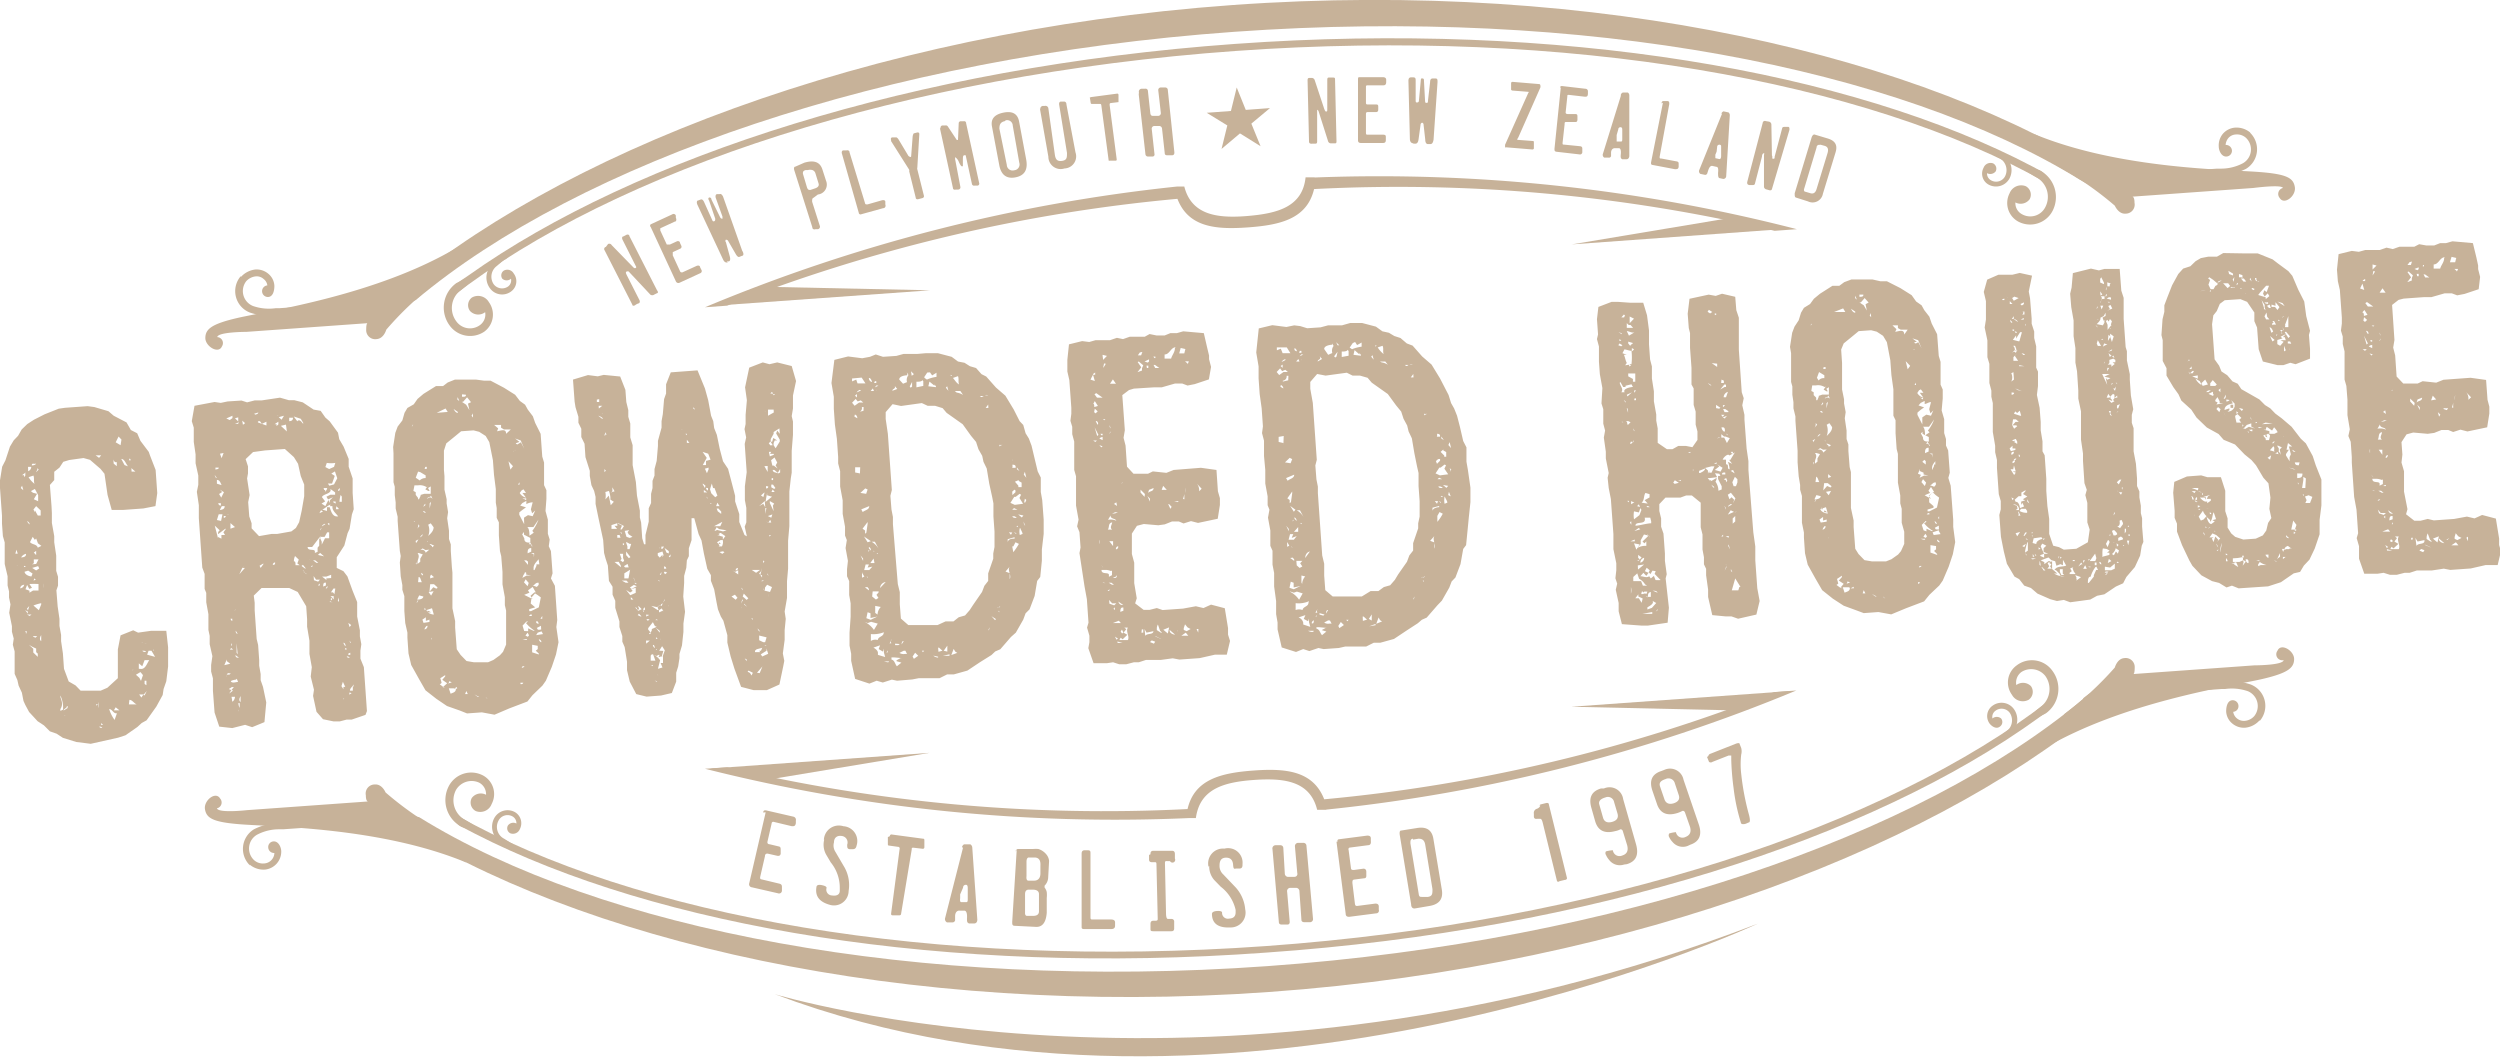
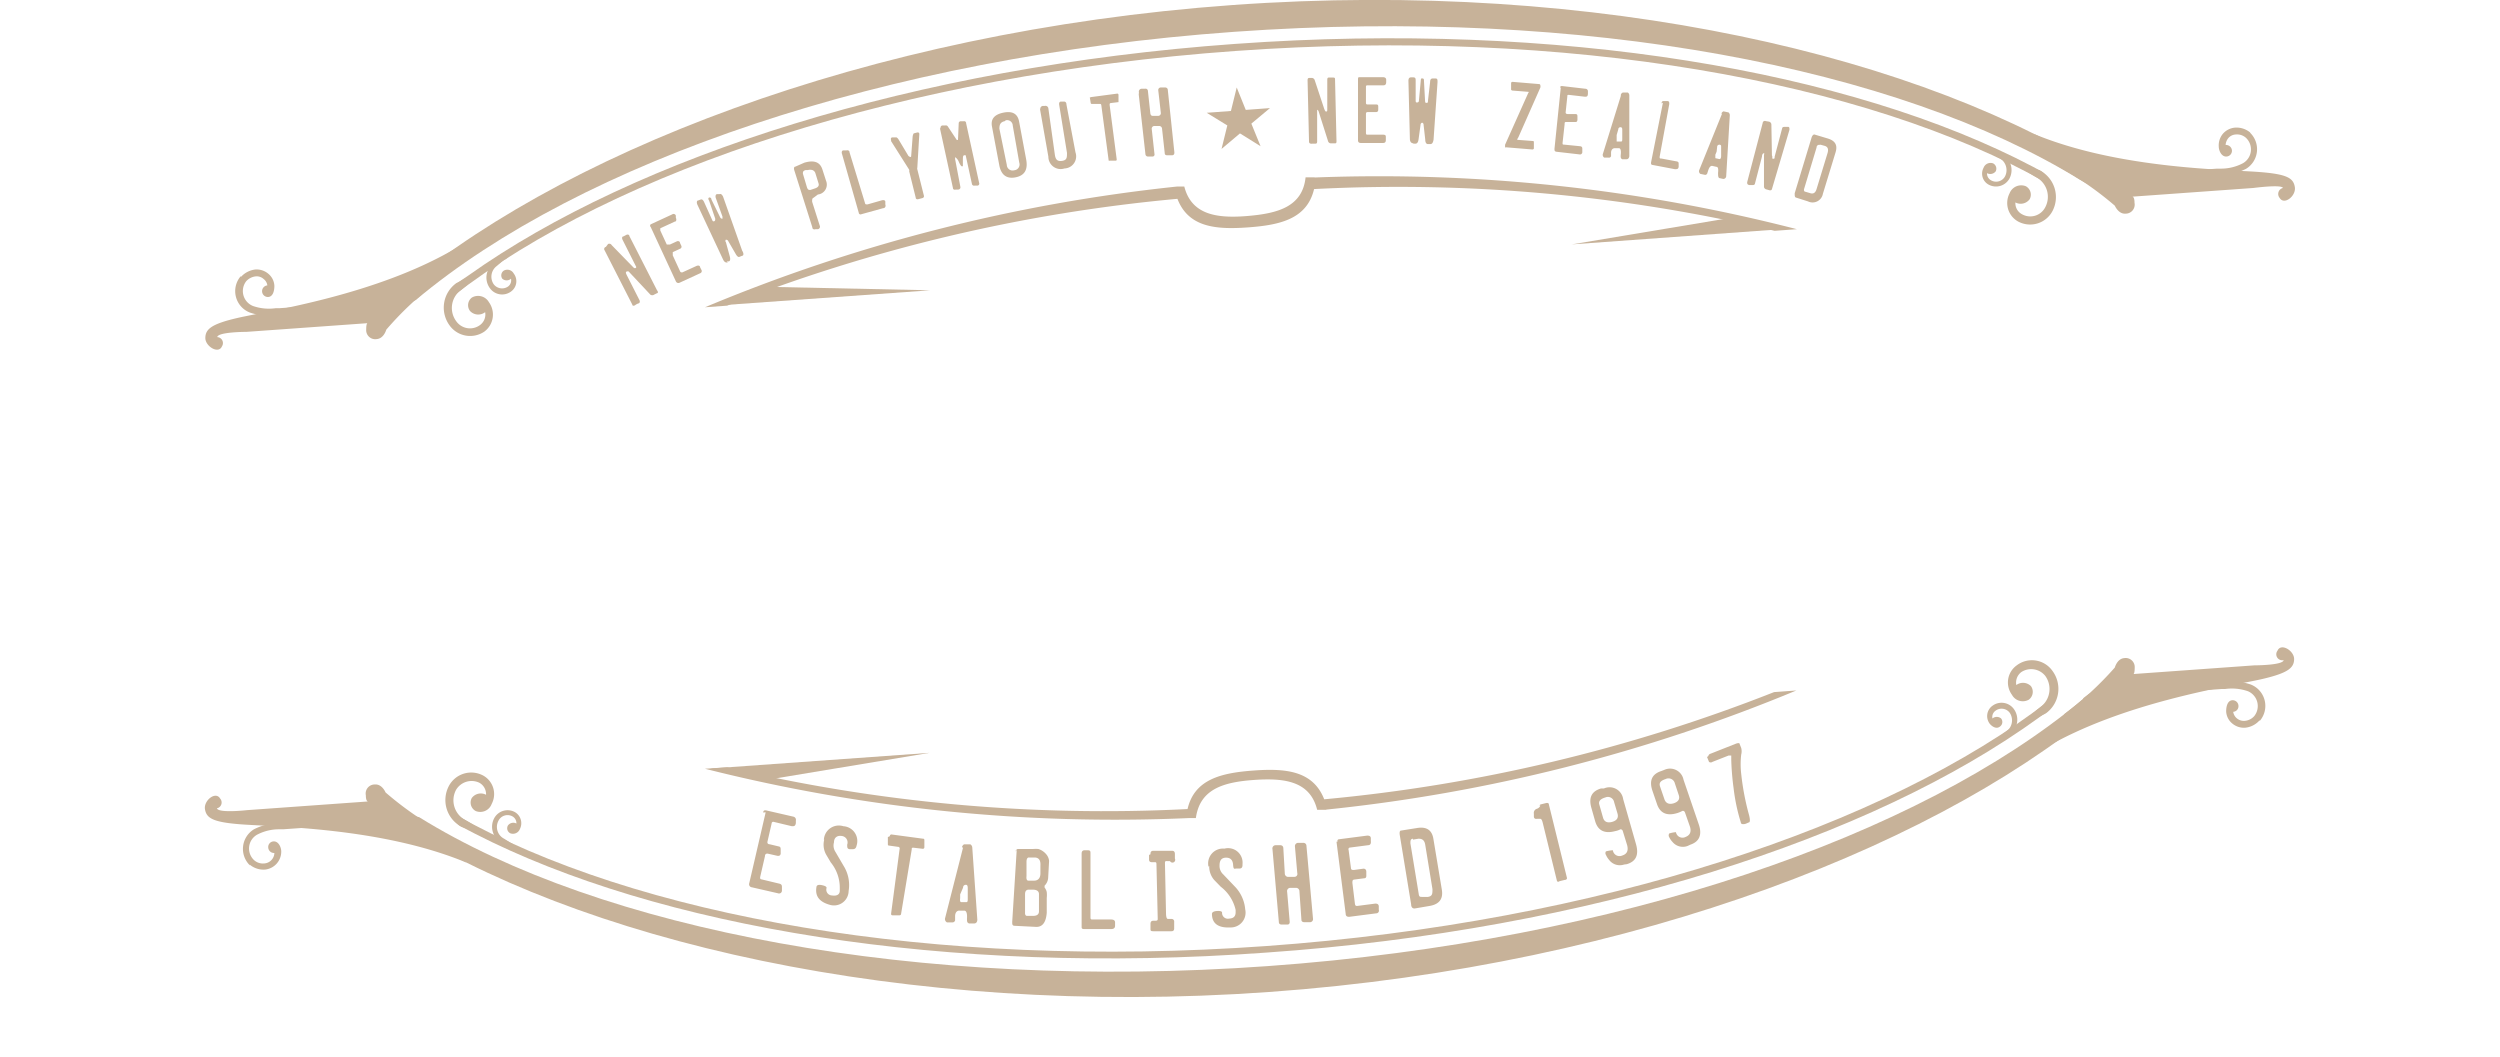
<svg xmlns="http://www.w3.org/2000/svg" viewBox="0 0 138.31 58.48">
  <defs>
    <style>.cls-1{fill:#c7b299;}</style>
  </defs>
  <title>Asset 1</title>
  <g id="Layer_2" data-name="Layer 2">
    <g id="Layer_1-2" data-name="Layer 1">
      <path class="cls-1" d="M69.14,29.52h0l.05.05Z" />
-       <path class="cls-1" d="M132.39,21.57l-.08.06s0-.06.08-.06m-.91,7,.13.09v0Zm.23-10a.25.25,0,0,1-.06-.17Zm-.08.26v0a.19.19,0,0,0,.09-.11.14.14,0,0,1-.09.13m4.2,3a.88.88,0,0,1-.06.29Zm-4.58,5.26.05,0,.11.07ZM131,15.38l.06,0,0,.14,0,0s.07-.11,0-.15m2-.07h.11v0l-.05,0-.06,0Zm-1.94,9.77a.38.38,0,0,1,0-.24ZM132.38,29l-.06,0,.07-.11Zm-1.2-2.74,0,0s.12.12.12.15Zm.51,1.35-.07.08-.08,0a.12.12,0,0,1,.1-.06Zm0-2.36.08-.06.08,0v0h-.05s-.08,0-.11,0m-.8-6.91c0,.05.13,0,.14.15s-.11-.07-.14-.15m1.07,10.25v.15h0l-.08-.08Zm0,1.62.16.11-.07.06Zm3.49-.38.05,0-.09.09h-.05v0c0-.08.13,0,.1-.11m-2.05,0h.07v.1h-.1Zm.64-15.09h.05l0,0,0,.08-.06,0Zm-2.92,4.16h.11v0s0,.05,0,.08h-.08Zm.13-.81h.1l0,0-.07.06-.08-.07Zm-.54-2.45s0,0,0-.05v0l.13-.08,0,.12-.16,0ZM132,26.76l0,.07,0,.06-.13,0c0-.08.13,0,.15-.11m1.68-11.63h.11v.05s0,.06,0,.08h-.08Zm-2.61,4.4,0,0,.18.06-.07.06Zm5.45,10.39-.09-.19.09-.06Zm-2.4.2c.13,0,.24.14.39.13l-.1,0-.29-.13Zm1.61-7.59h-.05l-.05,0,.08-.28a1,1,0,0,0,0,.3m-2-.18.14.14,0,.16Zm-1.34,7.54-.07.06-.1-.05.06-.11Zm-.29-4.76a.15.15,0,0,1-.11.17h0a.14.14,0,0,1,.14-.17m.26,3.25h-.05c-.13,0-.18-.09-.22-.19Zm-1.68-9.1h.23v0l-.1.09-.14-.1ZM132,22.9l-.16-.11.12-.09h0Zm-.28.44.18-.09.15,0-.15.06ZM135.92,15l-.13-.12v0l.2,0v0l-.07.16Zm-4.62,0h.08l0,.05-.12.19,0,0Zm.75,15.38.29.08-.28,0Zm-.81-11.3,0,.18-.19-.09v0l.07-.06Zm2.57-4.29v.1l-.07.06-.16-.07Zm1.56,7.9-.18-.06v-.05a1.06,1.06,0,0,0,.25,0Zm-.5.11,0,0,.14.14-.07.11Zm-3,4.46-.1,0-.19-.11.15,0ZM131,19l-.07.06-.14-.48Zm3.93,10.79.3.26c-.1,0-.29-.08-.3-.21Zm-.8.65-.07.11-.21-.09.1-.09Zm2.3-8.75.28.29-.15.14a.54.54,0,0,0-.13-.43m-5.64-4.14.17.15-.12.11-.09-.07Zm1.58,11,0,.18-.18.06c0-.05,0-.23.11-.24Zm-.14.86-.28,0h-.15l.32-.13Zm-.63-4.53h.2l0,.28ZM135.87,30l.14.17-.39,0Zm-1.79-14.82.08,0,.24.17-.23,0ZM134,22c0,.21-.22.15-.31.28l.06-.18Zm-2.45,6.19.16.19H132l-.12.11-.26-.09Zm1.89-13.72v0l-.06.19-.19,0v0l.12-.16Zm1.15,7.42.19.21-.28.05v0Zm-3.11-7.2-.22.22,0-.23s0-.05,0-.05h0Zm-.91,1.27.13-.27.1.35Zm1.1,7.52c0,.21.27.14.33.29a.77.77,0,0,0-.47-.05Zm-.86-6.33.17.27-.2.06c0-.05,0-.2-.07-.17v-.05Zm1-1.2.17.24-.33,0Zm1.75,6.5-.22-.24,0-.16.25.24Zm1.37,7.22-.08.34-.25-.21Zm-.68.15v-.07a.57.57,0,0,1,.06-.24l.13.35.11.1-.08,0Zm-1-14.8h0l.24.21-.06.16,0,.13-.25.09.21-.27-.2-.29Zm-1.47,8.89c0,.13-.16.3,0,.41h-.23c.09-.14,0-.39.25-.41m-.5-6.95-.3,0-.14-.19.09-.06Zm4.88,12.8-.23.12-.15-.07v-.1l.06-.21.14.17Zm-.55-15.55.26.06-.06.24h-.29Zm-2,15.55.12.2.38-.08v.05c0,.21-.35.1-.44.27Zm-1.8-3.23,0,.25-.18.09,0-.1c0-.18-.41,0-.4-.28l.25,0a.82.82,0,0,1,.26.06m.71,3.41.14-.19-.11-.09h.21c-.14.22.11.48,0,.7l-.47,0,.07-.13.11.09.27-.25Zm2.75-15.68v0c0,.23-.16.37-.22.58l-.1,0-.26,0,0-.23c.28,0,.33-.38.61-.4m1.56-.78-1.13-.1-.36.1H135l-.33.13-.44,0-.39-.07-.27.14h-.82l-.38.13-.34-.08-.37.13-.8,0-.36.1-.39-.05-.73.18-.09.86.05.64.11.48.11,1.53v.33l-.05.39.1.33,0,.41.1.41v1.56l.1.35.06.77v.85l.13.78-.08.37.13.32.06.85,0,.31.13,1.89.13.71.09,1.3-.08.27.13.45,0,.36,0,.33.29.83.74,0,.33-.05.35.11.38,0,.43-.11h.28l.4-.13.41,0,.42,0,.66-.1.36.07,1.13-.08.83-.19.66,0,.18-.76-.1-.35,0-.36-.18-1.1-.76-.2-.42.19-.42-.1-.71.13-1.12.08-.34-.08-.4.1-.34,0-.46-.36.08-.28L133,27.2l0-.85,0-.28-.14-.48.05-.44-.05-.69.28-.43.37-.1.8.07.36-.05.4-.16.38,0,.27.11.4-.13.39.1,1.09-.23.12-.76v-.38l-.1-.38-.08-1.1-.86-.12-1.5.11-.4.16-.75-.08-.28.13-.38,0-.41,0-.37-.39-.08-1.17-.11-.43.07-.42-.13-1.94.36-.28.28-.07,1.1-.08.43,0,.73-.21.41,0,.29.11.41-.08.78-.26.08-.68-.11-.43,0-.2-.1-.46Zm-11.29,3.28,0,0s0,0,0,0M124.79,31h0s0,0,0,0Zm1.64-1.12c0,.05,0,.05,0,.08Zm-5-1.32a.2.2,0,0,1,0-.1Zm5-9.47h0a0,0,0,0,1,0,0Zm-.51-1.3s0,0,0,0h0Zm-1.48-2.49,0,.05,0,0ZM123,22.78a2.53,2.53,0,0,1,.12.23Zm-1.68-2.57s0,0,0,.05l0-.07,0,0m.55,7.66h0v0ZM121.61,16l.14.09h0ZM127,25v0s0,0-.05,0,0,0,.05,0m-3.87-2v.13l0-.13Zm3.06-3.56h.12l0,0ZM124,16l-.08-.07a.12.12,0,0,0,.08,0Zm-1.43,13.41s-.08,0-.08-.05v0Zm1.49-5.81h0l.06,0s-.08,0-.08,0m-2.31-7.49a1.45,1.45,0,0,1,.3-.05Zm.51,0,.08-.06,0,.08Zm.93,15.08-.06-.17h0Zm1.11-14.9v0l0,.05v0h0v-.07a.06.06,0,0,1-.06-.05Zm.06,7.57a.09.09,0,0,1,.08.1Zm2.83,3s0,0,0-.05l-.06-.1c.05,0,.06,0,.06.1Zm-.92-9.28a.16.16,0,0,1,.12-.09Zm1.14,9.78.07,0,0,.08Zm-5.7-6.78,0,.15,0,0Zm5-1.21a.25.25,0,0,1,0-.11v.13Zm-2.11,3.85a.19.19,0,0,1-.09-.15Zm1.69,1,0-.05.07-.05h0c0,.05-.1,0-.07.1M125.82,31l.16.07a.2.2,0,0,1-.16-.07m-1,0H125l0,.05Zm-.76-7.39v-.13l.06.05Zm2.07-5.85v0h-.08l0-.08Zm-3.41,12.52a.29.29,0,0,1-.09-.15v-.05Zm3.41-5.79,0,0h0v-.13Zm-1.34-1.14h.08s0,.06-.08.06l0,0Zm-.38,0c-.06-.08-.19-.07-.27-.06l.13,0,.13.07ZM122,29.14s.08,0,.08.05h-.07Zm-.19-1.89-.2-.06a.34.34,0,0,1,.2.06m4.79-8.48.08.1,0,0-.09-.12Zm-.29-.52a.09.09,0,0,0-.06-.12v0c.08,0,.09.1.09.15Zm-.79-1.95h0s0,0,.08-.06a0,0,0,0,0,0,0Zm-2.79,14.1s0,.08-.09.08h0a.13.13,0,0,1,.12-.08M126,18.51l-.07.08,0,0,0-.08Zm1.06,10.81-.1.06,0-.11Zm-5.18.14c.08,0,.09.12.09.17Zm4.28-11.2c.06,0,.08,0,.13,0l-.07.09s-.06-.05-.06-.08m-3.56,12.3,0,.11h0l0,0Zm-.3-1.39-.15.06v0l.08-.06Zm3.26-10.74,0,0,.12.27Zm-4.47,2.12.06.1,0,.05-.06-.12h0ZM127,29.48l-.1.06,0-.13Zm-5.26-1.32-.1.06,0-.07Zm1.69-12.29s.18.06.2,0l0,.05-.23,0Zm-.74-.23c0-.08.15-.12.22-.12ZM127,25c-.08,0-.16,0-.17-.12Zm-3.75,5.71-.11,0v-.05l0-.05Zm-1-2.36s.08,0,.09.09h-.08Zm-.38-1.08,0,.11-.05,0s.05-.08,0-.1v0Zm1.94-11.62a.15.15,0,0,1-.07.13c0-.05,0-.12.07-.13M122.1,28.14l.1,0a.42.42,0,0,1-.15,0Zm4.1-9.75.08.05,0,0-.08,0Zm-2.07,12.35,0,.1-.08,0v0s0-.1,0-.1m-2.9-10.81-.13.06,0,0,.07-.06,0-.05ZM125,15.55s0,0-.1.06v0c0-.05.07-.05.09-.06Zm-.17-.17c0,.06,0,.16.06.13l-.07.05-.06-.12,0-.06ZM125,16l0,0-.08-.07,0,0h0Zm.84,8.44-.07.08-.08,0,.12-.11Zm-4.31,3.34a.13.13,0,0,1-.11-.1v0l.16.09Zm-.28-7.51,0,.15h-.13Zm3.23,3.49c.08.05,0,0,.13,0l0,.1s-.15,0-.16-.09m-.87-8.18-.06-.12.09-.14ZM121.73,28l0,0-.14.09v-.13Zm4.57,2.93,0-.12s.1,0,.15,0h0Zm-3.15.12v-.17a.24.24,0,0,1,.09.17Zm1.46-15.12.13.06-.07.06-.11-.07Zm-1.78,14.63a1.15,1.15,0,0,1,.1-.52Zm1-7.72-.1.06,0-.08,0-.07Zm.67-7.47.07.2h0l-.11-.12Zm1.75,15h.15l-.09.16Zm.39-.6v0a.15.15,0,0,1-.17-.11v-.05Zm-1.69-6.07.18.09,0,0-.22-.16.25,0Zm-1.6-1.57a.23.23,0,0,1-.18.08h0V22.1Zm2.57,2.94L126,25V25l.06.13-.21-.06Zm-2.78-3.24v.05c0,.08,0,.18-.12.19h0Zm-1.9,5.63c.12,0,.08.13.16.17h-.12c0-.05,0-.15-.07-.17Zm5.22-8.08-.1.06,0-.31Zm-5,8.3c0-.08,0-.16.09-.17l0,.13Zm2.64-5.05-.07.11-.16-.17Zm.14,8.31c.1,0,.15,0,.16.15s-.16,0-.16-.12Zm-.1.06.11.07-.17.22c0-.11.09-.19,0-.28Zm2-.4v.21a.46.46,0,0,0-.17.14Zm.74-4.67L127,26l-.37-.13Zm-5.57-5.28-.15,0,.14-.13.08,0Zm4.14,4.68.2-.14-.06.24Zm-3.14-3.75-.12.11-.14,0,.1-.08v0Zm2.91-4.86a.77.77,0,0,0,.26,0l0,.09v0c-.07,0-.2,0-.21-.14m-3.67,10.46.06,0h-.06v0l-.34-.13.36,0Zm3.9,3.55,0,.07v.11c-.08,0-.14-.12-.17-.17Zm.49-14,.29.09.12.17Zm-.36.36-.1,0-.11-.12.15-.07Zm-.49,6.43.2-.09.39.05Zm1.43-4.47,0,0,0-.11.13,0,.06.13Zm-5.32,8.17h.23v0l-.07.11h0Zm4.09-10-.09-.09,0-.06-.13-.42.17.27v.13l0,0Zm.5,1.64-.12.08-.13-.3Zm-3,2.75,0,.14h0l-.11-.12.12-.09ZM124,15.34s0,0,0,0l-.13,0,0-.18.19.06,0,.08v.08Zm-.45,7.23,0-.18h-.15v.05c0,.05,0,.07,0,.12Zm2.11-4.16-.1-.3c.11,0,.17.16.2.24Zm-3.48,3.38.25-.12c0,.08,0,.18.06.17h0l-.07.06Zm3.53-3.8h0s0,0,0,0l0-.1.08-.06-.08-.07h.1l.11.2-.15,0h0Zm-4,3.11.09.2a.79.79,0,0,1-.34-.36Zm2,10h0l.12.27-.22-.13,0-.06h-.16Zm-1-8.58.14.12-.07.16-.16-.17Zm.57-7.54.26.16v.1l-.22-.08Zm-1.69,5.85,0,.12-.31-.13v0l.31-.05Zm5.59,4.91c-.1,0-.21,0-.22-.16l.26,0Zm-2.16,5.35a1,1,0,0,0,.37.17l-.31,0-.15.06v-.1Zm-.75-15.51h-.15v0l-.14-.17v0l.16,0Zm1.85,9.29.07.3-.06-.12-.06-.05,0-.08,0-.12L126,24.7l0-.06.24.11h0Zm-.35-.18c.11.09,0,.21.07.3l-.26-.08Zm.7-6.34.22.26-.09.09-.2-.32Zm-4.61,3-.07-.15L122,21l.15.27v0Zm3.57-3.82.12.14h-.18l-.09-.17.11-.21Zm1.28,12.8-.07.05-.16,0-.15.07.12-.19.12-.06.22.16-.21-.06Zm-2.5-6.6-.13-.05h.07l.15-.17.25-.09,0,.18.21.11-.34-.1Zm-.83-7.91-.14.12-.25-.27.28,0ZM126.38,18l0,.05.08-.06h-.05l.19-.5,0,.61-.18,0v0l0-.07v0ZM122.8,22.2h0v.1l.2,0-.38.08.07-.11-.13-.07v-.07l.12-.16Zm4.58,4c0,.23-.11.24-.29.25v-.26Zm-1.94-2-.06-.15.1-.06s.1.07.11.12l-.06.24h-.18l0-.08-.14-.17.13-.06a.18.18,0,0,0,0,.11v0Zm.45-7.28v-.2l.22.27-.11.16-.14-.17-.19,0v-.13Zm-3.25,4.35-.08.08h-.28l0-.15.14-.17Zm4.9,5.73h-.18l.07-.44,0-.18.14.09Zm-3.73,3.87.28-.05V31l-.2.09-.36,0v-.2Zm3.06-2.07.18.24-.09.26h-.2ZM124,23.12l-.12.11.11.15-.26,0-.07-.31V23l.13-.09Zm-1.53,6.61h-.23l.16-.22.21.09,0,0,.22.19-.17.19.07-.11-.17-.19-.1.31-.09-.2Zm-.2-2.35-.12.08-.06.14.22,0,0,.1-.2.14v-.1c-.15.06-.31-.11-.4-.21l.26,0,.06.12v-.15l-.15,0Zm5.25.09.2-.07.21.09-.13.34-.26,0,.07-.16Zm-5.64.78c0,.08.14.28.2.3l-.17.19-.15.06-.12-.22Zm.72.47-.2.06.13.07-.19.14c-.15,0-.23-.26-.26-.39l.19.17,0,.1c.15-.14.11-.37.2-.53Zm3.68-10-.11-.09.3-.15-.17.17h.1l.06.17h-.3l.18.09-.19.22-.16-.09v-.23Zm-.47,4.92a1.11,1.11,0,0,1,.2.27l-.18.09h-.28l0-.15-.32-.08h.13s0-.16.07-.14l.27.19Zm1,1.06v0h-.18l.11.43-.07.16v.23l-.2-.32v-.08l.16-.24h-.13l.08-.37Zm-3.18-2.37,0,.16a.39.39,0,0,1-.39.28l.1-.08,0-.1-.27.09c0-.25.26-.32.46-.36l-.09-.18Zm1.32-6.05.42-.47.16,0-.13.35-.13-.1,0,0-.07.19.09.15.17-.17.09.15-.2.17,0-.1-.42-.13.07-.08-.11-.1Zm-2.32-.47s0,0-.06,0l0,0-.11.19h-.16l-.12-.25.09-.26-.11-.09.07-.06.21.14h0l.27.23-.12.11ZM125.19,20l.81.2.33,0,.38-.13.29.08.8-.31v-.54l-.06-.77.06-.23-.21-.81-.11-.81-.33-.65-.33-.77L126.6,15l-.57-.42-.3-.23-.82-.33-.69,0L123,14l-.35.2-.48,0-.41.08-.29.17-.29.28-.4.13-.27.3-.34.62-.26.66-.17.45v.36l-.1.41-.06.88.07.28,0,.39,0,.76.21.4,0,.41.38.64.28.39.16.35.55.5.29.44.57.55.65.36.28.32.63.26.53.55.38.31.25.29.41.69.28.31.11.79-.06.62.11.51-.18.27-.1.42-.19.27-.39.18-.69.05-.45-.15-.22-.19-.2-.32,0-.51-.13-.4,0-.72,0-.41-.24-.75-.75,0-.34-.1-.79.06-.7.3-.06.6.08,1,0,.39.13.32,0,.44.28.75.4.84.17.3.5.53.59.32.39.1.41.25.3-.1.37.15,1.63-.11.71-.23.71-.49.35-.08.21-.35.31-.33.29-.61.27-.79,0-.8.1-.8v-.67l0-.76-.31-.78-.17-.52-.38-.7-.28-.26-.51-.66-.55-.47-.35-.26-.28-.29-.29-.18L125,22.1l-1-.57-.2-.3-.29-.13-.29-.34-.32-.21-.13-.32-.25-.35-.14-1.94.07-.49.19-.24.17-.4.27-.2.87-.06.37.15.4.59,0,.48.15.35.09,1.2Zm-13.87,4.39h0Zm4.55,7.48,0-.08Zm.94-13.4s0,0,0,0ZM116,15.3l0,0,0,0m1.32,15.85s0,0,0,0Zm-.86-.89,0,.08s0-.05,0-.08m.33-11.91,0,.07s0,0,0-.07M112,30.61s0-.05,0-.08Zm4.35,1.23s0,0,0,0ZM116,15.37s0,0,0,0Zm1,4.73a.06.06,0,0,1,0,.06Zm.2,7.13a.22.22,0,0,1-.06-.1Zm.42.12s-.05.08-.07.11Zm0,1.67-.09-.07,0,0v0Zm-.48-7.77c-.06,0-.06-.07-.09-.12ZM115,31.52c0,.06,0,.1.08.08l0,0-.08-.07Zm2.19-8.78-.11.13.09-.13Zm-5.07,8-.09-.14.09.09Zm-.66-6.37,0,0h0l0,0h0l-.08-.05Zm.11-6,0,.05c-.05,0-.07,0-.1-.07s.08.05.13,0m.49-.34c-.06,0-.06-.05-.06-.1Zm4.37,1.89h0v-.2Zm.25-.43v0l-.24-.19Zm-2.78,11.32-.05.11,0-.05,0-.06ZM112.22,29l0,.05,0,.05h0Zm4.54-10.86,0,.05,0,0-.05,0Zm-4.37,11.49a.13.13,0,0,0,.08,0l0,.05h0Zm.74.18,0,0-.1.06,0-.07s.1,0,.13,0m2.34,1.55h.16c0,.08-.11,0-.16,0M116.92,30h0s0,0,.07,0a.13.13,0,0,1-.1,0Zm.87-1v0a.11.11,0,0,0,0,.15l-.08,0ZM116,17.1c0-.05,0-.13.07-.14h0Zm.36,1.72a.1.1,0,0,0-.13,0l.07-.08.06.07Zm-.75,12.1s0,.08-.1.08h0a.13.13,0,0,1,.12-.08m.83.17-.11-.1,0,0,.06.1ZM116,17.66l0,0a.22.22,0,0,1,.11,0l0,0a.2.2,0,0,1-.1,0m-5-1.26,0,0s.08.08.09.1Zm1.44,13,0,.1-.06,0s0-.06.08-.06Zm5-2.42a.1.1,0,0,0,0,.14l-.06-.08,0-.08Zm-3.47,3.82.08.05-.08.06h0Zm-2.69-9.51,0,0,.09.1v.05h0s0-.07,0-.1,0,0,0,0m0-3.11h.05v.07h-.08a.12.12,0,0,1,0-.08m3.9,12.92V31l.1,0ZM111.3,19l.09.18,0,0Zm6.14,11.15h0s0,0,.07,0l0,.06h0Zm-.84-13.45,0,0,.1,0,0,.06Zm.55,14.37.08.07-.13,0Zm-.44-1.41,0,0,0-.08.07,0ZM115.92,18s.08,0,.11.07l0,.05-.06-.1Zm1,1.67.06.13-.13-.07Zm0,1.52a.16.16,0,0,1-.13.08v0c0-.05.07-.06.13-.06m-.36-4.93a.13.13,0,0,1-.07.13c0-.05,0-.13.07-.13m-4,14.36a.13.13,0,0,1,.09.12h0c-.05,0-.05-.05-.05-.07ZM117,28.4h0l-.06.11a.22.22,0,0,1,.06-.18Zm-1.55,2.68,0,.1h0l0,0c0-.05,0-.08.1-.08m-4.21-14.62s.1,0,.1,0v0s-.11,0-.11,0Zm4.83,1.84,0,0s0,.08,0,.1,0,0,0,0,0-.06,0-.08m.39-2.47c0,.08-.07.18,0,.26l-.06-.13Zm1.19,13.76,0-.06.08,0s0,.08,0,.08h0Zm-.13-.38,0,.15-.07.11c0-.08,0-.21,0-.26m-6-3.88a.17.17,0,0,1-.15.11.13.13,0,0,1,.15-.11m1,5.43-.09,0,0-.15ZM112,20.26l-.29,0,0-.06Zm4.17,10.82a.16.16,0,0,1,.08.1v.05a.21.21,0,0,1-.11-.1Zm-4.1-1.3,0,0,.14.07-.1,0ZM116.46,20a.12.12,0,0,1-.07.11l.07-.11L116.4,20v0l.13,0Zm.13.35h.1l-.12.19Zm-5.7-3.83,0,0,0,.08-.11,0v-.05Zm1.89,13.76.11.07v0l-.1.06Zm2,.7,0,.06-.13,0,.05-.06Zm-2.51-3.13-.11-.09,0-.14Zm4.58-8.52c0,.1-.1.08-.18.12s.1-.09.18-.12m-5.16,9,.09.2-.13,0c.07-.08,0-.16,0-.24m-.37-.77h0l.13.07-.07.08Zm5.47-4.65.09.15-.11-.07,0-.08-.06-.13.11,0Zm-3.91,8.16a.56.56,0,0,1,.05.28l-.06-.07ZM111.2,17.69l.12.12,0,.06-.08-.05Zm5.9,12.37h0l.11.09-.09.09Zm-4.44.83c-.1,0-.22.12-.28,0Zm2.55.33-.06,0-.17.12.16-.22Zm1.44-11.68.17.14-.1.06Zm-.76,11.58.1,0c0,.05,0,.1,0,.15v0l-.1,0v-.1Zm1.52-3.88-.07.13-.11-.14Zm-5.93-1.76c0,.08-.07.14-.14.14v-.05c0-.08.1-.08.15-.09m.53-5.84-.07,0-.11-.09v0s.18,0,.18.09m.06,10.45-.09.18-.11-.06Zm-.21-12.85H112l0,.16h-.13a.12.12,0,0,0,.06-.15m4.66,14.43c0,.1-.07.11-.14.14l.14-.14h-.15c.09-.13.13,0,.22-.09Zm.32-10.19H117l.07-.11-.06.24Zm-5.5,3.5a.13.13,0,0,1-.14.16c0-.08,0-.15.14-.16m4.78-8.87.12.17h0l-.1.06Zm-4.89,1.53.11-.16,0,.05v.1a.41.41,0,0,1,.24.17.81.81,0,0,1-.24-.17Zm.13,4.08,0,0c0,.08-.09.11-.14.11v-.13Zm.53-4.15v.2l0-.1-.16,0,.3-.17Zm5.78,12.58-.07-.25.13,0Zm-5.7-.7.1,0-.14.19-.05,0Zm4.16-12.55.16,0-.09.21Zm-4.71,4.58.37.15,0,0-.23-.06Zm.19,3.66c.13,0,0,.2.17.17l0,0-.16-.07Zm.29-8.42a.13.13,0,0,1-.14.16l-.05-.07Zm1,14.64.19.19-.1,0s-.06-.13-.11-.15Zm-1.78-14.71.15.16v0l-.15,0Zm6.09,5.7-.09.23h-.07v-.16ZM116.41,19l0,0,.18.06a1,1,0,0,0-.25.12Zm.38-2.54v.12l-.24-.06.13-.08Zm-1.43,14.81.09.2-.2,0Zm-3.91-11.89.16,0-.09.14c-.09-.1-.11-.07-.21,0Zm5.91,7.15-.14.27-.11-.12h0l.15-.14ZM116.78,22l-.23,0,.09-.21Zm-.11,8.92.14.12v0l-.2.11Zm-4.91-1.49-.16.24-.09-.17Zm4.82-13.81.21.07c-.08,0-.07.1-.07.15l-.13,0Zm-5,12.36-.21-.07a.28.28,0,0,1,.33.24v.07h-.18l.1-.08Zm4.64-11.59h.21l0,.15-.13,0-.11.22,0-.05a.27.27,0,0,0,.08-.27m-4.81,2.81-.08-.12,0,0,.1,0,.07.18,0,.15-.09-.14Zm5.19-.73.11.1-.14.24,0-.07Zm.11-1.65.1.2-.28.12.15-.09-.09-.17Zm-5.42,7.79,0,.15.16,0,0,.08-.25.07-.07-.15Zm.18-.38.08.15v.13l-.14-.09-.05,0s.05,0,.05-.06-.06,0-.08,0l0,0v0l-.06-.05ZM114.9,32l-.09-.18.32.11-.27.2c.07-.09,0-.1,0-.15h0Zm-.78-.51,0,.25.08.07h-.16l-.08-.17v-.05h0l0,0,0-.1ZM111.42,21l-.15.11a.5.5,0,0,0,0-.46l.12-.06Zm5.29,9-.11.27-.09-.18.11-.21c.06,0,.09.1.09.12m.73-.15-.25.07v-.16l.15-.08.11.09Zm-6-13.44.24.08-.27.15-.09-.15Zm4.62,2.41.18.32v0h-.18L116,19Zm.88-.21-.1.31-.1-.3,0-.16Zm-5.35.94-.12.14.18.27h-.26l0-.2ZM112.19,30h0l0,.1,0,.11,0,.25-.15.11v-.1a4.07,4.07,0,0,1,.12-.47m4.8-.68v0c.06.07.17.14.17.24l-.09.06-.11,0-.09-.25ZM111.82,23h-.06l-.34-.11.07-.13.11.09.14-.13Zm-.4,2.75.1.33-.18,0,.18.07-.09.13-.2-.32.15,0Zm4.83-10.41v0l.15.3,0,.08-.21-.09,0-.2Zm.92,15.42,0-.13-.11-.12-.11.21-.11-.07a.54.54,0,0,0,.21-.32l.18.12-.06.18,0,0Zm-2.34,1-.33,0,0-.07.12-.09-.09-.15.18-.08-.05.05.06.18Zm2.54-3,.08.17V29l-.16.22-.16-.1c.15,0,.16-.19.13-.31Zm-6-5.56h.16l.16.14h-.18l-.17.19h.21l.05.05-.17.14-.11-.2Zm4.54,7.43.07.25-.06.16h-.31Zm.67-9.34-.28-.6.42,0-.3.15.34.08-.17.09-.09-.1Zm.56.73c0-.05-.1,0-.15,0l-.09.11.08.07-.17.09-.17-.19.21.08,0-.05-.14-.15.19-.19.08.05,0,.18.15-.14Zm-5.33,6.13.26,0,.08.12,0,.1a.79.79,0,0,1-.42-.1Zm5-7.86v-.12h-.2l.09-.08,0-.18.22-.07.11.07,0,.13h-.15l.11.1Zm0-2.31,0,.08a.13.13,0,0,1,0-.08l-.21.27,0-.28-.09-.2.07-.08.08.1.07-.14.11.12-.06.19h0ZM113,29.82c-.12,0-.37.13-.34.28l-.21-.06.06-.26.43-.06Zm4,1.43,0,.21-.2.09-.35,0,0-.2.29.05.26-.22Zm-5.24-12.87.1,0-.14.5h-.05l-.31-.08.18-.25,0,.18Zm1.22,11.7H113l.21.11-.15.14,0,.2.26.11-.23,0,0,.21-.21-.09v-.05l.2-.07-.18-.42Zm3,1.27.09.18h-.1l-.13.29,0,.08-.28.35h-.15l.1,0c0-.1,0-.36.15-.34a1.71,1.71,0,0,1,.27-.54m.62-1,.16.09-.14.12.13,0,0,.12-.42.11c.07,0,0-.25.06-.47ZM116.34,18l-.34-.07c.09-.09.24-.23.2-.35l.18-.09.11-.19,0,.18-.17.09.06.17.1,0-.1.08.06,0Zm-4.28,9.12,0,.05-.14.16.24.14-.25.15.13.06-.22.07,0,.18.07-.11.09.2-.23.09c0-.1-.08-.38-.23-.34l-.06-.12.22-.2h.15l0-.2Zm1.47,4.36,0-.43-.18.09.14.07-.07.13.09.12h-.24l.1-.13-.09-.18.19-.11-.13,0-.24.17,0-.11L112.9,31l.43-.16.16.15.21.06.07.25.22-.09.14.06,0-.3.18.32c-.22.09-.51,0-.65.25l.08,0,.22.22,0,.08.26.06a1.13,1.13,0,0,1-.58-.17l.18,0Zm-1.11-16.23-.68-.15-.41.1-.77,0-.62.27-.19.68.12.51,0,.66,0,.36-.07.44.15.71,0,.93.11.37,0,.69,0,.37.11.42,0,.34.08.35v.9l0,.41,0,.29.13.76,0,.36.1.43,0,.44.1,1.45.11.38,0,.46-.08.31.09,1.21.16.81.17.68.42.71.26.14.28.36.37.13.36.31.71.31.37.1.38-.06.35.13,1.11-.15.38-.21.4-.08.64-.43.4-.18.18-.35.47-.55.29-.63.09-.55.09-.21-.07-.85,0-.46-.07-.28,0-.41-.08-.46,0-.33-.13-.3,0-.41-.06-.82-.13-.69,0-.77,0-.51-.1-.3,0-.44.08-.31-.13-.76-.06-.87,0-.31-.16-.76,0-.51-.07-.23-.11-1.56,0-.8,0-.36-.13-.4-.09-1.2-.85,0-.3.08-.44-.1-1,.25-.07.8-.08.34.06.74.13.74,0,.48,0,.39.1.66,0,.46,0,.34.09.48.07,1.07,0,.44.15.71v.77l0,.43,0,.37.11.76,0,.41.08,1.23.13.37-.08.29.11.43,0,.74,0,.34.13.4-.1.7-.64.36-.69.05-.27-.14-.32-.08-.22-.65,0-.83-.1-.71-.06-.84v-.67l-.09-1.3-.12-.22,0-.55-.1-.61,0-.46-.06-.79-.15-.71.06-.49,0-.8-.1-.22,0-.47,0-.71-.11-.46,0-.36-.14-.43,0-.28-.09-1.13-.07-.37Zm-5.83,6.84s0,0,0,0Zm-.86-2.61a.06.06,0,0,1,0,0ZM104,16v0h0l0,0m1.16,16.84v0ZM103.89,16l0,0h.07Zm-2.71,13.7s0,.08,0,.1a.2.2,0,0,1,0-.1m4,3.18s0,0,0,0,0-.06,0-.08Zm-5-14.87c0-.05,0-.07.07-.1Zm5.74,1.29v0s0,.06-.07.06Zm-5.65,4,0,0,0,0Zm3.61,9.79a.23.23,0,0,0,.16.06l0,0-.11-.07ZM107,26s0,.1,0,.16Zm-6.6,1.78a.19.19,0,0,1,.09-.16Zm-.1-2.17.07-.06a.17.17,0,0,0,0,.18Zm2.53,7h0l-.13,0v0Zm1.66-14.75,0,0,.14.22ZM106,21.17l0,.13-.08,0ZM104.19,33l.11.12,0,0-.09-.07Zm-.36,0h-.08l-.19-.14Zm-3.11-9a.33.33,0,0,1-.17.16.29.29,0,0,1,.17-.16m.15.27,0,0,.14.14v0h0c-.11,0,0-.18-.14-.14m-.42-.87.08.1-.14.16a.34.34,0,0,0,.06-.26m.19,2.68.08.1,0,.05,0-.1Zm2-9.72.09.22-.1-.09Zm-1.78,5.91v.07l-.09.09v-.05l.07-.11ZM100.69,28l.17.14-.07.06h0c0-.08,0-.15-.07-.2m5.48,3.31.11,0a.19.19,0,0,1-.15.08Zm-2.68-13.76-.08-.09.06-.14Zm2.73,12.26h.26c0,.11-.21,0-.26,0m-5.52-7.07,0,0a.1.1,0,0,1,.11.09h0s-.11,0-.14-.06m6.58,5.79,0,.15,0,0-.06-.05Zm-4.92,3.69c-.08,0-.15,0-.2.07l.06-.16Zm4.81-2.4s.13.07.14.15a.13.13,0,0,1-.14-.15m-6.28-9.54H101v.1h-.13Zm6,5,0-.16-.15-.06.17,0,0,.1h0ZM106.23,22l0,0c.06,0,.11.05.16,0l0,.1Zm.4,2.44.15.22h-.06a.1.1,0,0,0-.16-.09Zm-.52,7.77h0l.1,0s0,.08-.09.09h0Zm.55-3.82.08,0v.07l-.15,0Zm-3.55,4.26.09.18-.15,0ZM101,28.34l.11,0,0,0c-.06,0-.11-.1-.19-.09v0s0,0,0,.08m.21-6.1-.08.36,0-.28Zm-.85,2.14.15-.09v0l-.12.19,0-.05Zm.76.18.07,0,.19.08-.13.09,0-.05Zm1.52,8-.18,0v0l.17-.09ZM101,29.11a.19.19,0,0,1-.17.19.59.59,0,0,1,.11-.19Zm6-.25h.1l.06.13,0,0a.12.12,0,0,1-.11-.1Zm-5.76-6.8a.18.18,0,0,0-.28,0c0-.12.2-.06.19-.19Zm1.13-5,.27.18,0,.06c-.13,0-.19-.14-.25-.24m4.13,12.47.09.14-.07.09-.13-.07Zm-5.38-3.09,0-.12,0-.09.17.15Zm5.32-1,.08.07,0,.19-.19-.15Zm.81,3.85-.17,0-.06-.09.22-.12ZM103.09,16.3v0c0,.11-.07.11-.14.12h-.08v-.12l0,0Zm-2.61,10.07c.1.05.11.2.17.3l-.21,0Zm.82.79-.13.24-.15-.19v0Zm-.24-2.29-.19.17a.22.22,0,0,0-.32-.14l.15-.11.16.09Zm5.64-.1,0,.21-.2.09c0-.13,0-.29.18-.3m.42,1.92h0l0,.13-.09.11-.24-.09c.11,0,.15-.14.27-.15m-1.36-6.45-.14.19-.11-.45Zm.37-1.33-.25-.19.32.1.19.45-.18-.34L106,19s-.11,0-.08-.07Zm.34,7.6.17.19-.07.19-.19-.22Zm-5.9.88.24.06c0,.13-.19.17-.3.18h-.05Zm.37,1.21,0,.2.2-.06,0,.12-.33.05-.07-.17Zm-.38-3.54.21.06-.14.24,0,.18-.14.11v-.08c0-.2.16-.31,0-.51m1.56-8,.12.2-.62,0Zm4.24,9,.21.09v.1l.26.06h-.23l-.25.12.07-.16-.16-.06.11-.27Zm1,3.22.15.27-.38.05-.06-.15.3-.1Zm-1.15-7.52.11-.17.1-.05.14.19-.2,0,.2.27a.54.54,0,0,1-.35-.28m-4.94,6.69c-.13,0-.39-.1-.41-.25l.31-.1Zm1.22,4.13c0,.18-.17.19-.29.25l-.1-.3h.36Zm-1.42-5.81h.2l.2.16c0,.16-.18,0-.24,0l-.21.24ZM105,18l0,.15.16.09.15,0h.23l-.19.27c0-.31-.27-.19-.5-.15l.07-.15L104.7,18Zm2.07,7.37,0,.33H107v.08l-.11.23h0l0-.13c0-.2.18-.34.29-.51m-.35,1.57.18.29-.08,0-.22.2.12.17-.35-.2.3-.13-.09-.12Zm-5.47-3.31c0,.21-.16.35-.3.49a.88.88,0,0,0,0-.62l.15-.09Zm5,.26V24l.35.18v.25c-.15,0-.33,0-.32-.23l-.12-.22Zm-5.73-3.31.3.18,0,.16a.37.37,0,0,0-.32.13l-.09-.15.13-.35ZM107,23.21a2.13,2.13,0,0,1-.34.61l.09.1-.25.17c0-.13,0-.38-.11-.48l.33,0Zm-5.16,9.28.11.07-.16-.06h0l-.19-.14s.1-.06.1-.08l-.07-.25.27-.18,0,.08-.17.19.27.18Zm1.54-15.75-.17.09.07.35-.17-.29-.24-.16v0h.08l.21-.24ZM107,30.48l.17.17v.05l-.37-.13,0-.33,0-.08.31.05,0,.18Zm-.42-1.61-.13.08a1.87,1.87,0,0,0,.5.43l-.08,0-.29-.13h0v.15l-.16-.06-.1-.3.22-.22Zm.51-1.48.19.14-.12.55-.42.21-.1,0,0-.1.33-.1V28l-.24-.21,0-.34.19-.22Zm-6.08-6-.12.16.16.1.07,0-.08-.14.14-.09,0,.41-.36,0-.2.07v.05l-.08.19h-.06V22l-.14-.14,0-.16-.13-.07.05-.31h.21a.69.69,0,0,1,.47.09M106.83,23l-.26-.06-.22.15,0,.39-.27-.53,0-.12a2.48,2.48,0,0,1,.37-.29v0l-.31-.11.12-.14.22-.11,0,.17c.1,0,.25-.12.35-.1l-.1.39.07.23.16-.17Zm-4.19,7.36-.09-1.2v-.36l-.15-.7v-.8l0-.33,0-.85-.07-.28-.07-.89,0-.36-.1-.3,0-.47-.1-.68.05-.34-.09-.48v-.23l-.11-.54V20.8l0-.38,0-.34-.05-.74L102,19l.49-.4.34-.28.69-.05.31.08.35.23.21.35.19,1,.06.82.11.79,0,.74,0,.31V23l.12.25,0,.72.06.87.07.27L105,26l0,.7.13.71,0,.44.08.3,0,.77.14.5,0,.67-.18.4-.16.19-.37.26-.3.12-.77,0-.42-.07-.33-.34ZM99.09,19.54l0,1.21,0,.38.07.25,0,.46.06.41,0,.34.11.45,0,.24.12,1.66,0,.28,0,.36.06.77.08.48,0,.26.1.35v.82l0,.66.11.54,0,.28.06.87.15.63.44.79.36.62.59.47.6.39.71.26.4.15.81-.06.71.13.82-.34,1-.38.29-.36.55-.52.19-.27.33-.77.23-.69.13-.67-.11-.84,0-.39-.14-1.89-.13-.43.08-.29-.09-1.23-.12-.27,0-.36-.1-.33,0-.77-.14-.48.06-.67,0-.49-.12-.27,0-.75,0-.51-.1-.33-.09-1.2-.3-.59-.13-.38-.28-.36-.15-.27-.3-.21-.25-.35-.62-.39-.75-.38h-.36l-.44-.1-1.16,0-.4.15-.27.2-.38,0-.69.44-.34.28-.21.29-.34.21-.16.27-.13.42-.23.35-.13.34-.12.78Zm-7.5,14,0-.08s0,0,0,.08m-1.43-5.19a.13.13,0,0,0,.06,0Zm3.51-2.25s0,0,0-.06Zm-4-8.5s0,0,0,0Zm1.57,12.14a.14.14,0,0,1,0-.1Zm4.5.75v0l0,0-.05.06v0Zm-6-7.17,0,0,.09.1s-.06-.07-.11-.07m6.36,4.94a.2.2,0,0,1-.12.06h0Zm-1.2-4.92h0l.14.07Zm-1.22,2.57a.12.12,0,0,1,0,.13Zm-2.52,3.6,0,.13a.12.12,0,0,1,0-.13M95.5,24s.08,0,.08.09Zm-5.07-.15c-.05,0-.06-.1-.06-.15Zm-1-4.14,0,0,0,.08Zm.93,4.76v-.15c0,.07.06.1,0,.15m1.36,9.23c0,.07-.07.1-.12.13ZM95,24.25a.32.32,0,0,1,.17-.06.58.58,0,0,1-.17.06M95.4,28a.23.23,0,0,1,.09.19Zm-5.56-5.87.09.07,0,.08Zm6,3L95.75,25l.13,0Zm0,6.53-.08-.07,0-.11ZM93.52,25l0,.05a.2.2,0,0,1-.13,0ZM90,22.58c.08,0,.07.2.07.25Zm5.33,7v.1h-.1Zm-.36-4,0,.08,0,0-.15,0Zm-4.45,7h0l.06,0,0,0h0Zm-.5-4.87.1,0v0s0,0,0,.08Zm.23,1.14h0s0,.05,0,.08v.1a.35.35,0,0,1-.07-.15ZM93,26.55v.05l-.07,0h-.1ZM91,33l.14,0v.05h0l-.1-.07Zm4.51-1.69,0,.08-.09.18Zm.12-1.19.09.28-.11-.2ZM91.09,28a.2.2,0,0,1,.18.06h0l-.13,0Zm-.68-6.27,0-.13.1,0Zm5,9.45a.09.09,0,0,1,.09.07l0,.05s0-.1-.06-.12m0-8.76-.12.11v-.12Zm-.47-5.05s-.07.08-.1.06v-.1Zm-5.43,1h0l.18.07,0,.05Zm5.3,8.6v0l-.06,0-.11-.17c.06.07.16.11.17.16m-4.4,2.89,0,.1H90.2Zm1,2.83c.08,0,.23,0,.26.11ZM89.53,17.66l.22.24,0,0Zm.9,4.38h.08v.1h-.1Zm4.79.91h.18l-.09.11ZM90.67,27.9l.06.15L90.57,28Zm-1.09-9.12s.1,0,.11.07v0h-.1Zm4.93,2.42.18.12-.07,0-.11-.1Zm1.32,6.71-.22.12,0-.05v0l0,0c.06,0,.08-.08.15-.09Zm-.2,1.84-.16-.09.18,0Zm-5.4,2.73a.66.66,0,0,1,0,.36l0-.36ZM89.76,19.1l-.07.06-.16-.06L89.6,19Zm.46,5.34.1,0c0,.08-.07.11-.14.12Zm5.23,1.73v.08l-.18,0c0-.12.07-.1.17-.11M95.56,23s-.14.11-.12.16l-.13-.07v0Zm-4.9,6.21.09.07-.33.1ZM89.84,17.4l.06.05-.05.11-.15,0Zm5.53,9.11.13-.06.06.15-.07.08v-.1Zm-5.09-4.8-.24.22L90,21.84Zm.13,6.08-.17.11,0,0V27.7c0,.05.11.07.19.09M95.88,26l.09.19h0l-.22-.14Zm-.64-5,.13.06,0,.13-.15,0Zm0,2.64c.13,0,.18,0,.19.17s-.18,0-.19-.17m-.7-6.5.19.12-.12.08-.14-.09ZM91.41,33.86l0,.1-.54,0Zm-.78-3V30.7l.19.14-.17.19-.08,0,.15-.08Zm.33,0a.27.27,0,0,1-.21.27.27.27,0,0,1,.21-.27m0,1.87.18,0-.06.14c-.06-.08-.16,0-.24,0s0-.11,0-.16l.11.07Zm4.79-4.5.18.09-.34.15Zm-5.54-4.87-.14.14c-.08,0,0-.15-.12-.2l.13,0ZM95,20.12l0,.18-.3-.21ZM91.33,32.76l0,.26h-.16c0-.11,0-.26.19-.27m1.3-6.18.22.14-.23.06-.08-.07ZM91.1,31.41l.17.14-.07.14L91,31.6ZM94,26.17,94,26.05l.33-.13c0,.13-.17.19-.27.25m1.53-4.48-.1.29h-.13a.32.32,0,0,1,.23-.3m-.65.9,0-.18.24.16-.07.05Zm.39.05.12,0v0l.17.12v.05h-.21l0,.05v-.05Zm-4.93-5-.24.25,0-.37Zm.21,13.65.35-.05-.34.28Zm4.88-10,0,.13-.08,0-.24.14h0l.23-.28ZM96,28.55l0,.3-.14.12,0-.29ZM90,18.32c.13,0,.26.11.42.07l-.3.18h0Zm.4,1a.26.26,0,0,1-.12.11v-.18L90.08,19l0-.1.27.08-.15.12v.12Zm0,10.74.31.06-.18.29ZM90,17.88l.11.1.1,0,.14.16-.35,0Zm.64,15V33l.24.11-.06.24-.15-.25-.2,0Zm4.66-7-.11.21L94.87,26l.25-.2L95,25.69Zm.08-1.73h.08l.24.09-.16.27-.15-.3h-.16l0-.19Zm-3.75,9.21-.24.27-.25.09V33.6c.1-.06.4-.21.28-.36Zm4.17-5.85-.12.11-.09-.25.17-.11.25.31-.13.27.06-.19Zm.32-1v.18h0l-.08.21-.13,0-.07-.22.14-.3ZM90.4,21l-.32-.18v-.16l.39,0,0,.46h-.13l0-.16Zm0,7.73a1.28,1.28,0,0,1,0-.44l.27.06.08-.24.06.1-.11.29,0,0h0Zm4.29-2.93.16,0-.16.35-.13,0,0-.1-.07.16v-.18l-.16-.14ZM91,27.26l.26.08v.18h0l-.27.15.17.19-.34-.05c.17-.14.1-.39.22-.55m.17,2.37-.34.33.11.1.1-.11h0v.25a.86.86,0,0,0-.5.12l.19-.22,0-.21h0l.18-.32Zm-1.56-8.49.15.27.13,0,0-.07.33-.08.08.15c-.12,0-.58.09-.46.29h-.18c.14-.19-.08-.35-.09-.53ZM96,32l.29.47-.06,0-.06.19-.36,0Zm-5.42-.28.1.3a.83.83,0,0,1,.33.31l.11.07-.23,0-.1-.25-.43,0,0-.23Zm5.15-6.28-.07,0,.17.22-.24-.11a1.17,1.17,0,0,1,.1.41c-.18,0,0-.29-.2-.27l0-.26-.18,0c0-.08.28-.38.37-.23l.3-.17Zm-4.38,3.4,0,.11c-.23,0-.74.15-.87.13,0-.28.62,0,.51-.44l.31,0Zm.25,2.76-.06.15.33.34a1.37,1.37,0,0,1-.28,0l-.09-.23-.17.14-.09-.12c-.15.11-.31,0-.49,0l.17-.19.16.17.14-.19.09.09.11-.19Zm3.52-5.39.06.12-.13,0,0,.17.2.4,0,.18-.18.07a.88.88,0,0,0-.16-.5l.06-.14,0-.07-.29.17-.11-.09.06.12-.15-.19h.11L95,26.4l-.12-.22Zm-5.21-6,.09-.13c-.08-.15-.09-.31-.16-.45H90l-.24-.09.11-.21c.08,0,.34.1.39.07a3.16,3.16,0,0,1,0,.75l-.12,0,.1.07-.19.09v0c.08,0,.1-.06.07-.13Zm1-3.46h-.7l-.7-.05-.35,0-.73.28-.08.68.06.84-.06.26.11.41,0,.84.05.69.14.77-.05.85.1.32v.8l.1.38-.07.39.11.78,0,.37.16.81-.06.26L89,27l.12.61.14,1.94,0,.83.16.78,0,.39-.05.44.1.3-.08.34.16.73,0,.46.18.71,1.08.08h.36l1.09-.16.07-.83L92.15,32l.06-.23-.1-.74,0-.41-.08-1.1-.13-.38,0-.46-.1-.41v-.38l.34-.36.82,0,.33-.12h.31l.49.4,0,.38,0,.24,0,.51v.23l.1.4,0,.83.08.43,0,.39.12.25,0,.36.11.79,0,.41.23,1,.73.07.33,0,.37.13L97.17,34l.18-.75-.13-.71L97.11,31l0-.77L97,29.45,96.73,26l0-.49-.1-.69-.12-1.61,0-.26-.12-.53.08-.39-.11-.33-.16-2.35,0-.3v-.72l0-.36,0-.39-.14-.42L96,16.42l-.73-.17-.35.12-.39-.07-1.06.23-.1.83.06.79.07.28,0,.46,0,.36.08,1.1,0,.46,0,.46.12.22,0,.91.11.37,0,.72.1.38,0,.47-.28.4-.36-.07-.42,0-.32.18h-.31l-.51-.35V23.7l-.08-.43,0-.34-.13-.73,0-.55-.11-.71,0-.67-.1-.38-.06-.84,0-.38,0-.39-.11-.84ZM72,19.86a.12.12,0,0,1,0,.08Zm6.32,1.53v0s0,0-.08,0ZM72,20.05s0-.08,0-.11Zm7.49,3.77s0-.08,0-.1Zm-8,6.49v0l-.06-.1s.06.05.06.08m6.49-10.1a.23.23,0,0,1,.18,0Zm.27.47v-.15l0,.07Zm1.71,8.09v0l.14-.17Zm-8.35,0a.18.18,0,0,0-.09.11v0l0-.08Zm8.8-1.27-.06-.13,0,0Zm-1.7,4.64.06,0,0,.08Zm-2.55-13-.07.06v-.08ZM73.69,35l.18,0-.05,0Zm5.77-7.58a.16.16,0,0,0,.14,0l0,0-.08,0Zm.24.06.07-.05.06.07v0Zm-7.89,1.34h0c0,.07.14.14.21.11L72,29ZM78.25,33s0,.15-.07.16h0Zm-.53-12.81h.2a.16.16,0,0,1-.12.06Zm-5.62-.57-.2.09.1-.11Zm7.49,8.09h0l.13.07,0,.05Zm-6.73,6.34h0l0,.05v0h-.1Zm5.92-11.16a.37.37,0,0,0,.18,0l-.15.07,0,.05Zm-5.3,10.86-.12.19s0-.18.09-.19Zm1,.54,0,0h.13l-.07.08Zm5.4-9.94-.14-.09,0-.11ZM78.6,32.57l0,0-.2-.22ZM71.91,19.41H72v.11h-.13Zm-.77.49a.9.9,0,0,1-.24.12.4.4,0,0,1,.17-.14Zm9.06,6,.09.07,0,0h0l-.07.13L80.24,26Zm-1.52,6V32l.14-.13,0,0c0,.08-.12.11-.17.11l0,0Zm-6,3c0,.11-.23.05-.31,0Zm7.1-8.39h-.25l.09-.08Zm-3.85-6.86.07.25-.14-.17Zm3.63,8.08-.06.14-.12-.15ZM71.89,20h-.18l.12-.14Zm-.93.17v.05s0,.08,0,.13l-.11-.1v0Zm.2,8.92.14.17,0,.13Zm.45-.47a.22.22,0,0,1,.12.15l0,.05-.11-.12Zm0-9.35c.1,0,.13.12.16.2,0-.08-.15,0-.16-.17Zm8.55,7.94.1.25-.14-.07ZM76.1,34.52v.07l-.35.06Zm-3.22-.8a.23.23,0,0,0,0,.18l-.1,0,0,0c0-.05.12-.16.09-.23ZM79.77,27h0c-.06,0-.18,0-.19-.09h.1l.14.06Zm-8.91-5.7a.22.22,0,0,1,.14.19l-.16-.09Zm1.83,13s0,.18-.06.19h-.06v0a.17.17,0,0,1,.12-.17M78.2,20.88h-.15l.14-.19ZM73.28,34l-.07.06L73,34l0-.08Zm7-9.21-.15-.17.07-.16Zm-.16,2.09-.1.11-.19-.16Zm-5,7.76.29,0,0,0,0,0a.43.43,0,0,1-.29-.13m-3-5.9a1,1,0,0,0-.38-.38h.18ZM71.22,30l0-.08V30l.11.19-.12.06V30Zm.3.85.08.1,0,.08-.22-.16ZM74,19.46l-.06.27-.07.05-.06-.07ZM72.21,30.87c0-.16.08-.32.26-.36ZM73,19.69l.14.17L72.9,20c0-.13.19-.09.13-.26m.89-.81,0,0,.17.17L74,19.1ZM79.48,24c.08,0,.18,0,.19.11v.05l-.18,0a.22.22,0,0,0,0-.18m-4.1,10.13h.05l.19.17-.23.07Zm.5-.12,0,.34h0l-.16-.09Zm3.73-6,0,.07c-.1,0-.35.05-.37.21l0-.18Zm-7.8,1.17,0,.26-.1,0-.13,0Zm7.85-3.77,0,.1-.17.17-.06-.15.12-.11Zm-8,2.81-.09.11-.2-.32,0,0Zm8.27-.72c0,.05.15.27.13.33l-.15.06a1,1,0,0,1,0-.39m-3.65,6.68.08.15.11.07-.32.13Zm-5-13.12-.3.07,0-.05a.23.23,0,0,0,.21-.27h.1Zm7.85,8.88.24-.27c-.14.22.11.48,0,.7l0-.34Zm-4.94,4.49.17.17-.25.17-.06-.12Zm-.6-.08.09.17h-.13a.35.35,0,0,1-.28-.06l.22-.12Zm3.2-14.15v0a.83.83,0,0,0-.34-.13L76.34,20l.1,0s.18,0,.2,0ZM71.6,26.26c0,.21-.24.22-.36.34l-.09-.15Zm3.61-6.65,0-.08.08.1v.05l-.41-.05.06-.26ZM71.49,25.4l-.09.23-.31-.05.26-.25Zm5-6.27c.07.15,0,.31.06.46a1.44,1.44,0,0,1-.33-.37Zm-5,8.06,0,.1-.07.49-.07.06v-.18l-.13-.09Zm-.67-6.81.11.15.18-.07.14.12-.24,0-.24.17-.14-.17Zm1.39,11.51a.66.66,0,0,0-.17.42L72,32.22v-.38Zm-.47-2.23-.16.2-.29,0,.08-.31h.18l-.09.21Zm8.11-4.79v.05l.16.09,0,.26H79.9V25.2L79.7,25Zm-.21,3.46.18.09a2.35,2.35,0,0,1-.3.45l0-.33,0,0Zm-8.23,3.85.16.06,0,.26.38-.08-.37.18-.24-.08ZM71,24.63l0-.12-.26-.06,0-.28.28-.05Zm.72,6.4.33,0v0l-.12.13.12.18-.15.08-.16-.14Zm2.81-11.71.08.1v.26l-.38.07,0-.3c.1,0,.34,0,.33-.13M72.07,32.83l-.2.35a1.31,1.31,0,0,0-.52-.45l.05,0,.18.06.17-.06Zm1.35,1.91h-.08l-.22.12v0l.26.08-.24.2c-.11-.12-.13-.32-.31-.36V34.7l.15,0Zm-1-.52,0,.2.07.26-.39-.13,0-.1a.4.4,0,0,0-.26-.29l.38-.13-.09.21.24.13Zm-1.23-15,.2.32-.43,0-.1-.25-.22.09,0-.16Zm3.78-.3.11.17.25-.14v.23a2.08,2.08,0,0,0-.53.14l-.13-.09v0l.17-.25ZM73.7,19l.08.14a.43.43,0,0,0-.07.39l-.23.1-.22-.32c0-.18.29-.23.44-.24ZM72.39,33.34v0c0,.23-.29.2-.33.41a.51.51,0,0,0-.38,0l0-.38a1.44,1.44,0,0,0,.74-.11M80,25.74l-.09.19.21.31-.46.06-.24-.11.21-.32h.07l.22-.17ZM75.34,33,74.6,33l-.46,0-.41,0-.41-.35-.06-.8,0-.25,0-.41-.11-.46-.24-3.45v-.36l-.08-.4-.06-.77.08-.31-.22-3.15-.14-.78,0-.38.38-.44.47.09,1.17-.16.32.16.41,0,.42.12.23.27.89.63.46.63.28.34.13.4.2.37.08.33.18.38.14.83.15.74.08.35v.72l.06.84,0,.85-.08.37v.28l-.28.82,0,.41-.21.27-.13.35-.49.7-.18.3-.26.3-.35.1-.3.22-.43,0Zm-1.1-15-.77,0-.41.11-.74.05-.39-.12L71.6,18l-.43.09-.78-.1-.75.18L69.5,19.5l.13.77v.66l.06.87.11.79.07,1-.05.37.11.42,0,.85L70,26l0,.75.13.71,0,.49.1.25-.08.44.13.71,0,.47,0,.38.12.27,0,.44,0,.33.09.46,0,.75.11.81,0,.28,0,.44.08.46v.38l.23,1,.79.25.4-.16.34.11.5-.17.29.06.84-.06.35-.08.47,0,.69,0,.42-.21.36,0,.76-.21.69-.46.63-.41.22-.19.27-.12.6-.69.24-.25.41-.72.13-.34.21-.22.28-.74.15-.84.16-.21.09-.91.06-.62.09-.85,0-.44,0-.36L81.21,26l-.08-.46,0-.31,0-.48-.18-.35-.18-.78L80.61,23l-.16-.4-.17-.3-.14-.45L80,21.58l-.33-.64-.47-.77-.52-.45-.53-.6L77.83,19l-.35-.3-.34-.11-.3-.18-.36-.08-.36-.26-.76-.2H74.7Zm-12.12,8.7-.07.05s0-.05.07-.05m-.91,7,.14.09v0Zm.24-10a.18.18,0,0,1-.06-.17Zm-.08.26v0a.21.21,0,0,0,.1-.11.18.18,0,0,1-.09.13m4.19,3a.88.88,0,0,1,0,.29ZM61,32.21l.05,0,.11.07Zm-.25-11.79.05,0,0,.13,0,0s.07-.11,0-.15m2.05-.07h.1v0l-.05,0,0,0Zm-2,9.77a.38.38,0,0,1,0-.24ZM62.11,34l0,0,.07-.11Zm-1.19-2.74,0,0s.11.12.11.14Zm.5,1.35-.07.08-.07,0a.1.1,0,0,1,.09-.06Zm0-2.37.07-.05.08,0v0h-.05l-.1,0m-.8-6.9s.13,0,.13.15-.1-.07-.13-.15M61.68,33.6v.15h0l-.08-.07Zm0,1.62.17.11-.08.06Zm3.5-.38.05,0-.1.09h0v0c0-.08.13,0,.1-.11m-2.06,0h.08V35h-.1Zm.64-15.09h.05l.06,0,0,.08-.05,0ZM60.88,24H61v0s0,.05,0,.08h-.07Zm.12-.81h.1l.06,0-.07.06L61,23.17Zm-.53-2.45s0,0,0-.05v0l.12-.08,0,.12-.16,0Zm1.31,11.1,0,.08-.05.05h-.13c0-.08.13,0,.15-.12m1.68-11.62h.1v.05s0,.06,0,.08h-.08Zm-2.61,4.4,0,0,.18.06-.07.06ZM66.29,35l-.09-.2.1,0Zm-2.4.2c.13,0,.24.14.4.13l-.1,0-.3-.13Zm1.62-7.59h-.06l0,0,.08-.28a1.53,1.53,0,0,0,0,.3m-2.05-.19.14.15,0,.16Zm-1.33,7.55-.07.06L62,34.94l.07-.11Zm-.29-4.76a.13.13,0,0,1-.12.16h0a.14.14,0,0,1,.14-.17m.26,3.25h-.05c-.13,0-.19-.09-.22-.19Zm-1.68-9.1h.23v0l-.09.08-.14-.09Zm1.34,3.62-.17-.11.13-.09h0Zm-.28.43.17-.08.16,0-.15.06Zm4.18-8.31-.14-.12v0l.21,0v0l-.06.16Zm-4.62,0h.08l0,.05-.12.19,0-.05Zm.74,15.38.29.08-.28,0ZM61,24.17l0,.18-.18-.09v0l.08-.06Zm2.57-4.29V20l-.07.06L63.32,20Zm1.57,7.9-.18-.06v0a1.14,1.14,0,0,0,.26,0Zm-.51.11.05,0,.14.15-.07.11Zm-3,4.46-.11,0-.18-.11.15,0Zm-.86-8.29-.07.06-.14-.48Zm3.94,10.79.3.26c-.11,0-.29-.08-.3-.21Zm-.8.65-.07.11-.22-.09.1-.09Zm2.3-8.75.27.29-.14.14a.57.57,0,0,0-.13-.43m-5.64-4.14.16.15-.12.11-.08-.07Zm1.58,11v.18l-.17.06c0-.05,0-.23.11-.24Zm-.14.86-.28,0h-.16l.33-.13Zm-.64-4.53h.21l0,.27ZM65.6,35l.14.17-.38,0ZM63.82,20.19l.08,0,.24.17-.23,0Zm0,6.81c0,.21-.22.15-.31.28l.06-.18Zm-2.46,6.19.17.19h.23l-.12.11-.26-.09ZM63.2,19.47v0l-.07.19-.18,0v0l.11-.16Zm1.15,7.41.2.22-.28,0v0Zm-3.11-7.19-.21.22L61,19.68s0-.05,0-.05h0ZM60.33,21l.14-.27.1.35Zm1.11,7.52c0,.21.26.14.32.29a.74.74,0,0,0-.46-.05Zm-.87-6.33.17.27-.2.06c0-.05,0-.2-.06-.17v0Zm1-1.2.17.24-.33,0Zm1.75,6.5-.22-.24,0-.16.24.24Zm1.36,7.22-.07.34-.25-.21Zm-.68.15v-.07a.45.45,0,0,1,.06-.24l.12.35.11.1-.07,0ZM63,20h0l.25.21-.07.16,0,.13-.25.09.21-.27-.2-.29Zm-1.47,8.89c0,.13-.16.3,0,.41h-.24c.1-.13,0-.38.26-.4M61,22l-.31,0-.14-.19.1-.06Zm4.87,12.8-.22.12-.16-.07v-.1l.07-.21.14.17Zm-.55-15.55.26.06-.06.24h-.28Zm-2,15.55.11.2.38-.08v0c0,.21-.36.1-.45.26Zm-1.8-3.23,0,.25-.17.09,0-.1c0-.18-.42,0-.41-.28l.26,0a.88.88,0,0,1,.26.06m.7,3.41.15-.19-.11-.09h.2c-.14.21.11.48,0,.69l-.47,0,.07-.13.11.09.26-.25ZM65,19.26v0c0,.23-.15.37-.21.58l-.1,0-.26,0,0-.23c.28,0,.33-.38.61-.4m1.56-.78-1.14-.1-.35.1h-.36l-.32.13-.44,0-.39-.08-.27.15-.83,0-.37.13-.34-.07-.38.13-.8,0-.35.1-.39-.05-.73.18-.09.86,0,.64.11.48.11,1.53v.33l-.05.39.1.33,0,.41.11.41V26l.1.35,0,.77v.85l.14.78-.08.37.13.32.06.85-.06.31L60,32.44l.13.71.09,1.3-.08.27.13.45,0,.36-.06.33.29.83.75,0,.33-.05.34.11.39,0,.42-.11H63l.4-.13.41,0,.41,0,.66-.09.37.07,1.12-.08.84-.19.66,0,.18-.76-.11-.35,0-.36-.18-1.1-.76-.2-.42.19-.42-.1-.71.13-1.13.08L64,33.64l-.4.1-.33,0-.47-.36.09-.28-.14-.84v-.85l0-.28-.13-.48,0-.44,0-.69.28-.43.38-.1.8.07.36-.05.4-.16.38,0,.26.11.41-.13.39.1,1.09-.23.12-.76v-.38l-.11-.38L67.3,26l-.86-.12L64.93,26l-.4.16-.75-.08-.27.13-.38,0-.42,0-.36-.39-.08-1.17-.11-.43.07-.42-.14-1.94.37-.28.27-.08,1.1-.07.44,0,.73-.21.41,0,.29.11.4-.08.78-.26L67,20.3l-.11-.43,0-.2-.11-.46ZM48.51,21.55a.13.13,0,0,1,0,.08Zm6.32,1.52v0a.15.15,0,0,0-.08-.05Zm-6.36-1.34s0-.08,0-.1ZM56,25.51a.25.25,0,0,1,0-.11Zm-8,6.48v0l-.05-.1s.05,0,.05.07m6.5-10.09a.2.2,0,0,1,.17,0Zm.26.46v-.15l0,.08Zm1.71,8.1v0l.14-.16Zm-8.34,0a.24.24,0,0,0-.1.11v0l0-.08Zm8.79-1.27-.06-.12,0,0Zm-1.69,4.64.05,0,0,.08Zm-2.56-13-.07,0v-.07ZM50.18,36.66l.19,0,0,0ZM56,29.08a.25.25,0,0,0,.13,0l-.05,0-.08,0Zm.23.06.08-.06,0,.08v0ZM48.3,30.48h.05a.2.2,0,0,0,.22.12l0,.05Zm6.44,4.23s0,.16-.06.16h0Zm-.53-12.8h.21a.39.39,0,0,1-.13.06Zm-5.61-.57-.2.09.09-.11Zm7.49,8.09h0l.13.07,0,.05Zm-6.74,6.34h0l0,0v0h-.1Zm5.93-11.16a.55.55,0,0,0,.18,0l-.15.06,0,.06ZM50,35.47l-.12.18s0-.18.09-.18ZM51,36l0,0,.13,0-.07.08Zm5.4-9.94-.14-.1,0-.1ZM55.1,34.25l-.05.06-.2-.22ZM48.4,21.09h.08v.1h-.12Zm-.76.5a1.15,1.15,0,0,1-.25.12.46.46,0,0,1,.17-.14Zm9.06,6,.08.07,0,0h0l-.06.14-.06,0Zm-1.52,6v.08l.15-.14,0,0c0,.07-.12.11-.17.11l0,0Zm-6,3c0,.11-.22,0-.3,0Zm7.11-8.39H56l.1-.09ZM52.4,21.37l.07.25-.14-.17ZM56,29.46l-.07.13-.11-.14Zm-7.65-7.83-.18,0,.12-.14Zm-.94.17v.06c0,.05,0,.07,0,.13l-.11-.1v0Zm.2,8.93.14.17,0,.13Zm.46-.47a.19.19,0,0,1,.11.14l0,.06-.11-.12Zm0-9.35c.1,0,.14.12.17.19s-.16,0-.17-.17Zm8.56,7.94.09.25L56.65,29Zm-4.1,7.35v.08l-.36,0Zm-3.22-.79a.23.23,0,0,0,0,.18l-.1,0,0,0a.27.27,0,0,0,.08-.24Zm6.89-6.76h0c-.05,0-.18,0-.19-.09h.11l.13.07Zm-8.91-5.71c.08,0,.14.09.14.2l-.16-.09Zm1.83,13s0,.18-.06.18h0v0a.16.16,0,0,1,.11-.16m5.51-13.39-.15,0,.14-.19ZM49.78,35.63l-.08.06-.18,0,0-.08Zm7-9.2-.14-.17.06-.16Zm-.16,2.09-.09.11-.2-.17Zm-5,7.75.28.06,0,.05,0,0a.43.43,0,0,1-.29-.13m-3-5.89a1.12,1.12,0,0,0-.39-.39h.18Zm-.91,1.27,0-.08v.15l.12.2-.13.06v-.26Zm.29.85.08.1,0,.08-.22-.17Zm2.47-11.35,0,.26-.08.06-.05-.07Zm-1.77,11.4A.35.35,0,0,1,49,32.2Zm.81-11.18.14.17-.27.1c0-.13.2-.09.13-.27m.9-.81,0,0,.16.16-.12.09ZM56,25.71c.08,0,.19,0,.19.12v.05H56a.23.23,0,0,0,0-.18m-4.1,10.13h.05l.19.17-.22.06Zm.51-.11,0,.33h0L52.21,36Zm3.72-6,0,.08c-.11,0-.36,0-.38.21l0-.18Zm-7.8,1.18.05.25-.1,0-.13,0Zm7.85-3.77,0,.1-.17.16L56,27.2l.12-.11Zm-8,2.81L48,30l-.2-.32,0,0Zm8.27-.72c0,.05.14.27.12.32l-.15.06a.83.83,0,0,1,0-.38m-3.66,6.68.09.15.11.07-.33.12ZM47.77,22.73l-.3.07,0,0a.22.22,0,0,0,.21-.28h.1Zm7.86,8.89.23-.27c-.14.21.12.48,0,.69l0-.33Zm-5,4.49.17.17-.24.17-.07-.13ZM50.09,36l.09.18h-.13a.42.42,0,0,1-.29-.06L50,36Zm3.19-14.15v0a.87.87,0,0,0-.35-.13l-.11-.09.1,0s.18,0,.21,0ZM48.09,28c0,.21-.24.22-.36.33l-.08-.15Zm3.61-6.66,0-.07.08.1v.05l-.42-.05.06-.26ZM48,27.08l-.08.24-.32-.05.27-.25ZM53,20.81c.06.15,0,.31.06.46-.16-.09-.23-.24-.34-.36Zm-5,8.07,0,.1-.07.49-.07.06v-.18l-.14-.1Zm-.66-6.81.11.14.17-.06.14.12-.23,0-.25.18-.14-.17Zm1.39,11.51a.62.62,0,0,0-.18.42l-.13-.09v-.39Zm-.47-2.23-.17.19-.28,0,.08-.31.18,0L48,31.4Zm8.1-4.79v.05l.16.09,0,.25-.18,0v-.08l-.19-.22ZM56.18,30l.19.09a3.7,3.7,0,0,1-.31.46L56,30.23l.06,0ZM48,33.87l.16.06,0,.26.38-.08-.37.18-.24-.09Zm-.43-7.55,0-.13-.26-.05,0-.29.28,0Zm.71,6.4.33,0v.05l-.12.14.11.17-.14.09L48.25,33ZM51,21l.08.09v.26l-.38.08,0-.31c.11,0,.34,0,.33-.12m-2.47,13.5-.21.35a1.39,1.39,0,0,0-.52-.45l0,0,.18.07.18-.07Zm1.34,1.91h-.08l-.22.12v.05l.27.08-.25.2c-.11-.12-.12-.33-.3-.37v-.12l.15,0Zm-1-.52,0,.21.07.25-.4-.12,0-.11c0-.13-.15-.24-.25-.29l.37-.13-.08.21.24.14Zm-1.23-15,.21.32-.44,0L47.37,21l-.23.1,0-.16Zm3.78-.29.12.17.24-.15v.23a1.9,1.9,0,0,0-.53.15l-.14-.1v-.05l.16-.24Zm-1.28,0,.09.15a.43.43,0,0,0-.08.39l-.22.09L49.75,21c0-.19.29-.23.45-.24ZM48.89,35v0c0,.23-.3.2-.33.41a.46.46,0,0,0-.38.05l0-.38a1.59,1.59,0,0,0,.74-.11m7.57-7.6-.09.18.2.32-.46.06-.24-.11.21-.33h.08l.22-.17Zm-4.62,7.21-.74,0-.47,0-.41,0-.41-.36-.06-.79,0-.25,0-.42-.11-.45L49.4,29V28.6l-.08-.41-.06-.76.08-.32L49.12,24,49,23.18l0-.38.38-.44.47.1L51,22.3l.32.15.41,0,.42.13.22.26.89.63.46.64.28.34.13.4.21.37.07.33.18.37.14.84.16.73.07.36v.72l.06.84,0,.85-.07.36v.29l-.28.81,0,.42-.21.27-.13.34-.49.71-.19.29-.26.3-.35.1-.29.23-.44,0Zm-1.11-15-.77,0-.4.11-.74.05-.4-.13-.32.13-.43.08-.78-.1-.76.19L46,21.19l.13.76v.67l.06.87.11.79.07,1,0,.36.11.43,0,.85.14.76,0,.75.13.71,0,.49.1.25-.07.44.13.71-.05.46,0,.39.12.27,0,.43,0,.34.08.46,0,.74L47,35l0,.28,0,.44.09.45v.39l.22,1,.79.26.4-.16.34.1.5-.16.29.06.84-.07.36-.07.46,0,.69,0,.42-.21.37,0,.75-.21.69-.46.64-.4.21-.2.28-.12.59-.68L56.2,35l.41-.72.13-.35.22-.22.28-.74.14-.83.17-.22.09-.9,0-.62.1-.86,0-.43,0-.36-.08-1.08-.08-.45,0-.31,0-.49-.17-.34-.19-.79-.15-.63-.15-.4-.18-.29-.13-.46-.2-.21-.33-.65-.46-.76-.52-.45-.54-.61-.26-.13L54,20.36l-.34-.1-.3-.19L53,20l-.35-.26-.76-.2h-.67ZM37,33.47l0,.08a.12.12,0,0,1,0-.08m0-7.14s0,0,0,.05Zm-3.53-.16s0,0,0-.05Zm4.22-2.41a.1.1,0,0,1,.07,0ZM36.5,30.35l0-.08a.07.07,0,0,1,0,.08M37,26.22s0,0,0,0Zm2-1.94s0,0,0,0Zm-5.26,4.33s.05,0,.07,0Zm8.31,1.31s0,0,0,0,0,0,0,0m.4,5.21c0-.05,0-.08,0-.13Zm-6.84-.49s0-.07,0-.1Zm-1.82-6.31v0s0,0,0,0m6.47,1v.05l0-.1ZM41,33.57a.12.12,0,0,1,0,.08s0,0,0-.08m1.26-11.08c-.05,0-.06,0-.06,0Zm-6.91,10,0,0,0-.06Zm5.15-.52-.13.06,0,0Zm1.83-9.22v.05s0-.08-.06-.13Zm-2.83,5,0,.1,0-.1Zm2.82,4.93c-.05,0-.08-.1-.11-.15Zm-2.6-4.36v0l-.13-.1Zm1.48,8.14v-.13l0,.15Zm-1-6.81h0l.14-.16ZM36,33.92,36,34l0-.13Zm6.29-.29v-.16l0,.18Zm.23-1.79a.13.13,0,0,1-.08-.12Zm-6.12.26c.06,0,.08,0,.09.07Zm-2.56-4,0,.13V28.1Zm2.46,9.58v.05h-.13a.33.33,0,0,0,.13,0m-.61-2.37,0-.08v.18ZM34.79,33l.08,0-.13,0Zm1.77,2.36s-.05,0-.1.06a.09.09,0,0,0,.07-.08Zm2.51-7.88a.16.16,0,0,1,.09.12ZM36.36,35.9l-.07.06,0-.05Zm.42-2.75s0,.05,0,.05h0l-.1.14.07-.14,0,0Zm-.12-3.53c0,.05,0,.15,0,.18Zm2.72-1.74v0l-.08,0,0-.05Zm-4.85,2.2a.07.07,0,0,1-.07.08l0-.11Zm-.15,1.8,0-.12V31.6Zm2,5.43c0,.06,0,.08.08.08l0,0c-.05,0-.08,0-.09-.07ZM41,32.51l.08.07,0,.08Zm1.66-2.89-.1.06V29.6ZM37.92,24,38,24l0,.08ZM35.2,32.24l0,0,0,.08-.11-.07h.08l0,0s0,0,.05,0m1.32,1.21a.45.45,0,0,1-.2.12l0,0Zm6-.4,0-.21a1.16,1.16,0,0,1,0,.18Zm-7.38-.83L35.06,32l0-.05Zm7.19,3.51-.06,0,.12-.06Zm-.29-.8a.18.18,0,0,1-.14-.17ZM42,36.27a.14.14,0,0,1-.12.09v0l.07,0Zm-5.71-1s.07,0,.08.07h-.08Zm.3-3.62c0,.08,0,.16-.09.16Zm-3.27-8.78,0,.06s0-.08-.06-.13Zm8.26,11.33a.09.09,0,0,1,.08.07v0a.07.07,0,0,1-.08-.07ZM41,33.39l.06-.21h.05Zm-4.69.87.1.05-.15,0Zm-2.87-8.14,0-.17.08.09Zm1.8,7.53,0,.05a.13.13,0,0,1-.08-.12Zm1.09,4.08-.11-.09v0l.14.07Zm5-4.16-.16-.12,0-.05Zm.88-1.42v0l-.11,0,.15-.06Zm-3.85-9.62s.08.08.08.13l-.08-.05Zm-4,7a.09.09,0,0,0-.08-.1v0a.15.15,0,0,1,.13.07Zm6.84,6.9.11.05,0,.1Zm1.6-14.62.08,0-.07.06-.06-.07Zm-9.24,2.23c-.08,0-.08,0-.07.05h-.06l.05-.11,0-.07ZM36,35c0,.05,0,.08-.08.08l0,0,0-.06Zm.16,2.58-.19,0,.28,0Zm6.13-6.53-.07.11,0-.15ZM36.6,33.52h-.05c0-.08.05-.11.12-.14Zm4.22-2.1c0,.06,0,.13-.12.14a.13.13,0,0,1,.12-.14m1.8-9.65.09-.09.06.1ZM35.94,34.26l-.1.09-.08-.1Zm6.83-7.81v.11h-.08v-.1Zm-6.65,10.4L36,36.8l0,0,.13,0Zm3.63-6.76.08,0h.05L39.79,30Zm2.75-3.18c0,.06,0,.11-.12.11v-.13ZM35,33.17h-.1l0-.13a.92.92,0,0,1,.14.14m1.08,2.5c.1,0,.08.09.12.17a.19.19,0,0,1-.12-.17m3-8.44-.18,0,0-.13Zm-2.38,3-.1.13h-.05l0-.13Zm0,1.1c.08,0,.11.05.12.12h-.13a.2.2,0,0,0,0-.13m-3.61-8.88.2,0-.19.15ZM39.17,27l0,.13c-.07,0-.11-.09-.11-.14Zm-2.39,4.62.13.06-.12.09-.06-.1Zm.32-.85-.05.06L37,30.8l.09-.13Zm5.76-3.55v0h-.18l.07-.14Zm-7.37,6.88-.07,0-.14-.07.07-.08Zm.25,1.34.13,0,.08,0-.2.17Zm.54-.71.22.17,0,.1ZM33.1,23a.57.57,0,0,1,.27.16l-.07,0Zm9.28,5.81.09.09h.05l.09-.14.06.15-.2,0Zm-6.46,5.21,0,0-.17.09V34ZM34,27.18l-.22.07.1-.06,0-.23Zm-.85-5.1,0,.16-.13,0,0-.13ZM40,30.5l.08.05-.12.09-.16-.1Zm-1.86-6H38c0-.05,0-.07,0-.12v-.05ZM39.81,28v0l-.19,0,.07-.19Zm2.81-3.36-.09-.12.1-.09.12.2Zm.05,4,0,0-.19-.09.25-.09Zm-2,3,.17-.09v.23l-.32-.23Zm-5.34,1.89.17.17-.18.09-.1-.07h.15l-.06-.17Zm-1-3.78-.18,0v-.15l.13,0Zm1.3,4.12-.09-.12,0,0,.05.05c0-.08,0-.18.09-.19l0,.13-.13.06.08,0Zm3.4-7L39,27l-.12-.2,0-.05Zm2.33,10.29.05-.06.24.12-.07.15-.09-.14Zm-6.58-5.77-.2,0-.06-.07.2-.12Zm-.58-2.45.32.16-.12.19h-.08l.09-.21-.26-.14Zm8.27-3.16v.33l-.18-.32Zm-7.81,6.34.11.12-.15,0-.22-.12Zm7.4-.3h.1l0,.13L42,31.72l.1-.11.06-.18,0,0Zm-.18,5.4,0,0,.3-.35-.15.37Zm-2.14-9.09.16.17v.13l-.19-.14-.06-.15Zm-2.74,2.36v.13l-.13-.05-.1-.25ZM42.67,25l-.07.11h.21l0,.05-.22.09L42.54,25Zm-.44,2.5,0,0-.13-.09.19-.17,0,.05Zm-8,3.58.12.22,0,.08L34,31.09Zm1,1.35-.3.15-.08-.08.22-.14Zm7.53-5.63.14.2-.07.05-.16-.09v-.15l.1,0ZM39,25.93l.2-.06,0,.1-.09.21Zm-4.12,4.89-.09.06-.15-.17,0-.2Zm5.78,2.08.14.17-.1.11L40.47,33Zm1.17-1.21-.24-.16.46,0Zm-1.87-2.82-.11.24-.34,0Zm2.38-.76.06,0-.06.32v-.36l-.11-.2L42,28l.31-.28Zm-2.56,1.16.42.07L40,29.4l-.32-.08-.15.06.12-.21ZM41.4,33.1l-.09.09L41.09,33l.06-.16ZM34.68,30l.16.09.08,0-.09.29h-.12l0-.16L34.63,30Zm5.45-.34-.14.19v-.16l-.31-.08h.15l-.08-.07.12-.06ZM36.47,36l.16-.25.15.23-.11.31-.07.06.1-.34Zm5.88-8.23.09-.5v.13l.27.08Zm.45.51-.21-.45,0-.11.24.14-.07.11ZM42.1,36H42l.06.08h-.29V36l.09-.08.31-.08Zm.3-.13.1.3-.33.15-.08-.12.32-.2Zm-7.93-5,.06.15-.07.08L34.32,31l.07-.08-.1-.28.18,0Zm2.18-.36.06.2-.06.11v-.13l-.15.16-.11-.12v-.13Zm-2.49-1.42H34l.14.17-.31,0,0-.21.31-.1Zm9-3.14v.19l-.1.05-.26-.08L42.74,26l.1,0,.19.16Zm-.35-3.13-.32.18v-.34h.31Zm-8,6.51-.09.11.06.12.21.14-.15.06-.18-.06-.1-.33ZM40,30a.56.56,0,0,1-.06.23l-.18,0,.05-.06L39.67,30l.19-.12.13,0ZM35.17,32.8l-.3.13-.23-.29.22.14.14-.09-.08-.1.25-.07Zm1.43,1,.08,0,0,.06,0-.08-.22.1,0,0v-.13l-.08,0-.35-.23.37.08,0,0,0,0s0,.16.07.15l.14-.09.09.15Zm5.72-1.11s0,0,0,0h0l0-.18.12-.16.27.13-.11.27-.24-.06ZM34.77,32h-.23l0-.28.32-.2ZM43,25.59l-.09.16.11.17-.21-.16-.08,0-.07-.3.19-.15Zm-.59,9.67-.08.27-.1,0L42,35.42v-.26Zm-3.31-9.93L38.87,25l.31.1.13.33-.25.07v.23l-.18,0Zm-5.61,2.3a1,1,0,0,0,0-.41l.2-.06a1.64,1.64,0,0,1,.08.35l0,.13.19.12-.17.19-.11-.53Zm2.74,7,.1.05-.27.12,0,.07L36,35l-.14-.17v-.08l.26-.33ZM39.45,27l.08,0,.16.42-.12.09-.22-.22-.07-.22.1-.32Zm-3.13,9.29.12-.06.05,0-.06.13.25-.07v.39l-.13,0,.1.25-.25.07.12-.47a.82.82,0,0,0-.38-.31l.12.33L36,36.55l0-.28.07-.08ZM43.14,24,43,23.82l-.06.16.2.34,0,.11-.23.37-.11-.17v-.12l.06-.14H43l-.22-.14-.06.21-.08,0,0-.15L42.8,24l0-.1.32-.2Zm-8.83-3.17-.91-.09-.33.08-.54-.07L31.7,21l.09,1.22.05.31.16.53,0,.33.16.33,0,.46.18.37.05.74.24.76,0,.28.09.51.15.32.08.33,0,.39.15.73.27,1.26.05.72.08.3.13.4.06.85.2.32,0,.44.15.34,0,.39.23.75v.31l.16.5v.31l.13.3.13.81,0,.47.15.63.36.69.57.14.8-.06.6-.14.24-.63v-.49l.11-.35.07-.46,0-.23.14-.47.08-.75,0-.46.09-.65L37.8,33l.05-.75,0-.39.12-.45L38,31l.11-.23,0-.44.15-.45,0-.67v-.54h.15l.24.88.16.35.13.71.19.86.2.35v.31l.18.47.13.71.08.4.16.4.14.23.22.8,0,.41.18.76.21.68L41,38l.69.18.74,0,.69-.31.21-1,.06-.31-.08-.41.1-.75,0-.54.06-.62-.06-.41.13-.75,0-.93.06-.69,0-.78v-.77l.07-.8,0-.3,0-.78v-.84l.08-.73.05-.31,0-.46,0-.75.07-.88,0-.74-.07-.3.07-.42,0-.72.17-.8-.24-.83L43,20.05l-.43.1-.37-.1-.75.29-.23,1.09.1.71-.07.81,0,.51-.06.28.09.46-.08.36.11,1.56-.1.78,0,.46,0,.31.08.43,0,.8-.09.24.12.53-.13-.07-.29-.72,0-.44-.23-.7,0-.31-.21-.81-.18-.68L40,25.52l-.18-.68-.16-.78-.15-.38-.05-.38L39.34,23l-.16-.86L39,21.49l-.41-1-1.48.11-.26.66,0,.51-.11.31-.07.83-.07.39,0,.36-.2.73,0,.28-.07.83-.12.45v.36l-.11.29,0,.4-.08.32v.51l-.13.29,0,.74-.18.74,0,.51-.08,0-.1-.33-.06-.87-.07-.28,0-.38-.16-.83-.06-.75L35,25.73,35,25.09v-.46l-.13-.43,0-.77-.11-.37,0-.37-.11-.45-.05-.67Zm-5,6.81s0,0,0,0ZM28.42,25a.06.06,0,0,1,0-.06Zm-1.74-3.5v0h-.05s0,0,.05,0m1.15,16.84v0ZM26.58,21.58l0,0h.08Zm-2.72,13.7a.14.14,0,0,1,0,.11.14.14,0,0,1,0-.11m4,3.19s0,0,0,0,0,0,0-.08ZM22.79,23.6a.12.12,0,0,1,.07-.11Zm5.75,1.28v0s-.05.05-.07.05Zm-5.65,4,.05-.06,0,.05Zm3.6,9.78a.2.2,0,0,0,.16.07l0,0-.11-.07Zm3.17-7.08c0,.05,0,.1,0,.15Zm-6.6,1.78a.16.16,0,0,1,.09-.16ZM23,31.16l.07-.05a.15.15,0,0,0,0,.18Zm2.54,7h0l-.13,0v0Zm1.66-14.76,0,0,.15.22Zm1.54,3.28v.13l-.08,0ZM26.87,38.56l.11.12,0,0-.08-.07Zm-.36,0h-.07l-.19-.14Zm-3.11-9a.33.33,0,0,1-.16.17.33.33,0,0,1,.16-.17m.15.27,0,0,.13.15v0h0c-.1,0,0-.18-.14-.15M23.13,29l.08.1-.14.16a.3.3,0,0,0,.06-.26m.19,2.69.09.09-.05.06-.06-.1Zm2-9.72.09.22-.11-.09Zm-1.79,5.9v.08l-.1.08V28l.07-.11Zm-.13,5.69.16.14-.07.06h0c0-.08,0-.15-.06-.2m5.48,3.3.1,0c0,.05-.1.08-.15.09ZM26.17,23.1l-.08-.1.07-.13ZM28.9,35.36h.26c0,.1-.2,0-.26,0m-5.51-7.08.05,0a.13.13,0,0,1,.11.1h0a.24.24,0,0,1-.13-.07M30,34.08l0,.15-.05,0-.05,0ZM25,37.77a.27.27,0,0,0-.2.06l.07-.15Zm4.81-2.4c.06,0,.14.07.14.14s-.13-.06-.14-.14m-6.28-9.54h.08v.11h-.12Zm6,5,0-.16-.16-.07.18,0,0,.11h0Zm-.62-3.27.05,0a.16.16,0,0,0,.15,0l0,.11ZM29.32,30l.14.22h-.05c0-.1-.09-.15-.16-.09Zm-.53,7.77h.06l.1,0a.11.11,0,0,1-.1.08H28.8ZM29.34,34l.08,0v.08h-.16ZM25.8,38.23l.08.17h-.15Zm-2.11-4.35.1,0,.05,0a.34.34,0,0,0-.19-.09v0a.15.15,0,0,0,0,.07m.2-6.1-.08.37,0-.28ZM23,29.92l.15-.08v0l-.11.19L23,30Zm.76.18.07,0,.19.09-.12.09,0-.06Zm1.53,8-.19,0v0l.18-.09Zm-1.64-3.48a.18.18,0,0,1-.17.2.41.41,0,0,1,.12-.19Zm6-.24h.1l.06.12-.05,0a.1.1,0,0,1-.1-.09ZM23.93,27.6c-.09-.1-.16-.12-.29,0,0-.13.2-.07.2-.19Zm1.13-5,.27.19,0,.05c-.13,0-.19-.14-.25-.24M29.19,35l.08.15-.07.08-.13-.07ZM23.8,32l0-.13.05-.08.16.14Zm5.32-1,.09.07,0,.18L29,31Zm.82,3.84-.18,0-.06-.1.23-.12ZM25.78,21.84v0c0,.1-.07.11-.15.11h-.07v-.13l.05,0ZM23.16,31.92c.11,0,.12.2.18.29l-.21,0Zm.83.79-.14.24-.14-.2v0Zm-.24-2.3-.2.17a.21.21,0,0,0-.32-.13l.15-.11.16.09Zm5.64-.09v.2l-.2.09c0-.13,0-.28.19-.29m.42,1.92h0l0,.12-.1.11-.23-.08c.1,0,.14-.14.27-.15m-1.36-6.45-.14.19-.11-.46Zm.36-1.34-.24-.19.31.11.19.45-.18-.35-.2.12s-.1-.05-.08-.07Zm.34,7.6.17.2-.06.18-.2-.21Zm-5.89.89.23.06c0,.13-.19.17-.29.17h-.05Zm.37,1.21,0,.2.2-.07,0,.13-.33.05-.06-.18Zm-.38-3.55.21.07-.14.24,0,.17-.15.12v-.08c0-.2.15-.32,0-.52m1.55-8,.12.19-.61.05Zm4.25,9,.21.08v.11l.27.05h-.24l-.24.13.06-.16L29,31.76l.11-.26Zm1,3.21.14.27-.38.06L29.75,35l.3-.1Zm-1.16-7.52.12-.16.1-.06.14.2-.2,0,.2.26a.54.54,0,0,1-.36-.28M24,34c-.13,0-.39-.1-.4-.25l.3-.1Zm1.22,4.12c0,.18-.16.2-.29.26l-.1-.3h.36Zm-1.42-5.8.21,0,.19.17c0,.16-.18,0-.23,0l-.21.25Zm3.92-8.81v.15l.16.1.15,0,.23,0L28,24c0-.3-.27-.18-.5-.14l.06-.16-.22-.19Zm2.07,7.38.05.33-.16,0v.08l-.11.24h-.05l0-.12c0-.21.18-.35.3-.51m-.35,1.56.17.3-.07,0-.22.19.11.18L29,32.91l.29-.12-.08-.13Zm-5.48-3.3c0,.2-.15.34-.3.48a.83.83,0,0,0,0-.62l.14-.08Zm5,.26,0,.15.35.18,0,.26c-.16,0-.34,0-.33-.23l-.12-.23Zm-5.74-3.31.3.18v.15a.44.44,0,0,0-.33.13L23,26.43l.13-.34Zm6.54,2.63a2.3,2.3,0,0,1-.34.62l.08.1-.24.17c0-.13,0-.39-.12-.48l.34,0ZM24.52,38l.11.07L24.47,38h.05l-.19-.14s.1-.06.1-.09l-.07-.25.27-.17,0,.07-.16.19.27.19Zm1.54-15.75-.17.08.08.36-.18-.3-.24-.16v0h.07l.22-.25ZM29.64,36l.17.16v.05l-.37-.12,0-.34,0-.08.31.06v.18Zm-.42-1.62-.12.09a2,2,0,0,0,.49.43l-.07,0-.3-.14h0l0,.16L29,34.91l-.09-.3.21-.22Zm.51-1.47.19.14-.11.55-.43.21-.1,0,0-.11.33-.1v0l-.25-.21.05-.34.19-.22Zm-6.08-6-.12.16.16.09.08,0L23.68,27l.15-.09,0,.41-.36,0-.2.06v.05l-.09.19h-.05v-.07L23,27.38l0-.15-.13-.07.06-.31.2,0a.69.69,0,0,1,.47.1m5.87,1.61-.26-.06-.22.14L29,29l-.27-.52v-.13a4,4,0,0,1,.37-.28v0l-.32-.1.12-.14.22-.12,0,.18a.78.78,0,0,1,.35-.1l-.1.39.07.22.17-.16Zm-4.2,7.36-.09-1.2v-.36l-.15-.71v-.79l0-.34v-.84L25,31.38l-.06-.9,0-.36-.1-.3,0-.46-.1-.69.05-.34-.08-.48v-.23l-.12-.53v-.75L24.56,26l0-.33,0-.74.13-.4.48-.39.34-.28.69-.05.31.08.36.23.2.34.2,1,.06.81.1.79,0,.75.05.3v.54l.12.25,0,.72.06.87.07.28.07.87,0,.69.13.71,0,.44.07.3,0,.78L28,35l0,.66-.17.4-.17.19-.36.26-.3.13-.78,0-.41-.07-.33-.34ZM21.77,25.08l0,1.21,0,.39.07.25,0,.46.05.41,0,.33.11.46,0,.23.12,1.66.05.28-.05.36.05.77.09.48,0,.26.11.35v.82l.05.67.12.53,0,.28.06.87.15.64.44.79.35.61.6.47.59.4.71.25.4.16.82-.06.7.13.82-.35,1-.38.28-.35.55-.53.19-.27.33-.77.23-.68.14-.68-.12-.84.05-.39-.13-1.89L30.48,32l.09-.28-.09-1.23-.12-.27.05-.37-.1-.32,0-.78-.13-.48.05-.67,0-.48-.13-.28,0-.74,0-.51-.1-.33L29.91,24l-.3-.6-.13-.37-.28-.37-.15-.27-.29-.21-.26-.34-.62-.39-.74-.39h-.36L26.33,21,25.17,21l-.4.16-.26.2-.39,0-.69.43-.33.28-.21.3-.35.2-.16.27-.12.42L22,23.6l-.13.35-.12.78ZM13.25,39.46l0-.05a.07.07,0,0,0,0,.05m1.66-8.31.08,0Zm-1-.59s0,0,0,0Zm-.69,8.7,0,.1a.13.13,0,0,1,0-.1m-.69-1.82a.09.09,0,0,1,0-.08s0,0,0,.08m0-10.84,0,.1s0-.07,0-.1m0,.1.08.12v0Zm4.33,4.93a.21.21,0,0,1-.11-.1ZM15.31,23a.2.2,0,0,1,.1,0s-.08,0-.1,0M12.84,39.49s0,0-.05,0h.1Zm-.16,0s0,0,.05,0l.06,0ZM12.55,39l.15,0v0ZM17,31.77a.64.64,0,0,1-.22-.14Zm-4.55,2.48v0l0,0h.07Zm6.66,1.17,0-.18s0,.15,0,.18m-5.23-3.84c.08.05.18,0,.28,0l-.23,0Zm-1.05,4a.28.28,0,0,1,0,.13l-.05,0Zm-.28-7.12a.25.25,0,0,1,.13,0h-.08l-.05,0Zm5,0,0-.14,0,.1-.07,0m.78-1.22,0,0,.05-.06-.08,0Zm-.94,4.1-.07.06-.05,0,.05-.06ZM12,26.45c-.08,0-.11-.12-.12-.17Zm.33.42.19.06,0,0-.13-.07Zm.7,9.37v0l.19.15c-.08,0-.18,0-.19-.12m.05-2.57v0l-.12.09v0s.07-.08.12-.08m6.26,1.73h0l.08.12-.05,0Zm-6.84-6.88a.14.14,0,0,1-.12.09l0-.11Zm.65,6.5c-.1,0-.11-.09-.11-.17Zm5.17-2,.06.1-.07.06v0a.25.25,0,0,1,0-.13m-.51-3.89-.09.14h0v-.05l.07-.08Zm1.3,6.66h0c.05,0,.07,0,.08.07h-.1ZM17.19,31s-.11-.12-.16,0l0,0,.08-.06.1.07Zm1.14,2.31-.08,0v-.05a.67.67,0,0,0,.18.07ZM13,37.07l-.12.18,0,0,.11-.13Zm6.09,1.54a.15.15,0,0,0-.09.18l0-.15.05,0ZM18,29v0l-.19.12c0-.05.11-.14.17-.14Zm-5.25,5.23h.1v.13a.16.16,0,0,1-.09-.12m.41-10.79H13l.22-.09Zm4.94,5.5.11,0,0,.11a.16.16,0,0,1-.09-.15M18.8,27c0,.08,0,.16-.09.16v-.07Zm-.71,5.45.05,0-.06.1-.06,0Zm-2.87-1.34c0,.08,0,.13-.09.14s0-.13.07-.13Zm2.54-2.88.11.07-.2.09Zm1.62,7.88v.12l-.11,0v-.07Zm-.16.21h0a.15.15,0,0,1,.13.07v0c-.08,0-.16,0-.16-.09M12.9,38.2l-.22.17.12-.19Zm5.67-10.45,0,.11-.13-.07,0-.05Zm-.88,4.51v.13h0l-.1,0s.07-.09.09-.09ZM19,35.56c.08,0,.11.09.12.17s-.11-.1-.12-.17M14.29,22.82c0,.08-.12.11-.17.12l-.06-.05ZM19.35,38.3l.17.12v0c-.08-.1-.15,0-.21,0Zm-.6-5.24,0,.1,0,.15-.06-.09Zm-5.44,5.78c-.11-.09-.07-.2,0-.33Zm5-5.86.07,0,.08,0,0,.18c-.08-.05-.07-.15-.17-.15m1.05,1.68s0,0,0,0l-.07-.23.16.12-.09.11Zm-6.57,2.57-.08.06-.15,0,.07-.08Zm-.71-9.42h.16v.05s0,0,0,.08a.13.13,0,0,1-.14-.12m.71,8,.11.09v0l-.05,0h-.13Zm.36.35-.06-.09v-.52Zm0,2.7h.11l0,.26a.55.55,0,0,1-.07-.25M18.57,28a.74.74,0,0,1,.16.12v.05h-.15a.23.23,0,0,0,0-.18m-1.66,3.46-.05,0-.19-.14.08-.06Zm-5-5.58.18,0c0,.1-.1.08-.18.11Zm6.14,6.22-.24-.19.23,0Zm-4.88-9v.23L13,23.14v0Zm4.43,8.05-.1,0L17.32,31l.12,0ZM15.4,23.33l0,.15-.1.09v-.1l-.11,0Zm-.82,7.87v0l-.16.22-.06-.12.2-.12ZM13.4,23.27l0,0,.16.14-.12.09Zm0,8.16h0l.12-.14-.1.13h.13l-.31.35Zm4.63.8v.16l-.15.06c0-.08,0-.21.09-.21Zm-.32-1.64.22.19-.34-.08ZM17.9,27l.2,0c0,.07-.06.15-.11.21l0-.1-.05,0Zm-5.53-1.94-.11.29-.09-.25ZM15.71,23l-.13.22v0l-.16-.14ZM12.8,38.18l-.14-.06v0l.17-.11h.11Zm4.55-6.31.14.2.21,0-.1.11-.23-.08Zm2.22,6.21,0-.1h-.05l0,.13,0,0,0-.06v.16l-.16,0c0-.15.16-.22.2-.35V38h0ZM18.05,32V31.9l.27-.1,0,.18Zm.4.56h.1l-.05.31-.08-.1h-.11ZM12.86,23v.13l-.15.11-.19-.09ZM13,29.16l-.25.09,0-.31Zm-.45,7.32,0,.1.19.14-.33.08ZM12.27,28l.16,0c0,.18-.14.19-.27.22ZM19.1,38H19l0,.13-.11-.17.08-.24ZM16,23.11h.21c0,.13-.07.18-.19.19H16l0-.05Zm2.82,4.24.09.12,0,.29-.13,0a1.78,1.78,0,0,1,.07-.39M14.38,23.3l.11.15.25-.12,0,.21-.47-.17,0-.06ZM12,26.55c.16,0,.2.17.26.29L12,26.76Zm.81,12,.19,0c0,.07-.06.26-.16.26h0l0-.08Zm.29-1,.07.18c-.13,0-.26.07-.37,0s.17-.12.25-.13Zm-.93-10.46.22.14v0h0l-.15.3-.12-.2.17-.11Zm3.65-3.6.05.38-.33-.31Zm.82-.32.15.25-.05,0c-.06-.1-.2-.25-.29-.11l-.2-.27Zm-.33,7.58.22.21-.08.21.13.1h-.23c0-.08,0-.26-.09-.2V31a.7.7,0,0,1,.06-.23M12.1,28.45h.21l-.08.37L12,28.77Zm6,1,.11,0,0,.33h-.23l-.18.35,0-.16-.12-.27.28,0Zm.23-3.25.2-.12.13.38-.18.34-.26.07-.08-.12.23,0,.15-.42Zm.15-.37-.27.12L18,25.84l.08-.23a1.52,1.52,0,0,0,.47,0ZM18.25,28l.14,0v.06c0,.2.2.34.32.51l-.08,0c-.25,0-.33-.33-.39-.51h-.15l0,.21-.26-.08c.17-.07.29-.23.46-.27m-6.41,1.16.28.26a.19.19,0,0,0-.09.21l.41-.31,0,.05-.12.16.09.15-.2,0,0,.2-.19-.09,0,.06Zm5.85.58v.07l0,0-.07.1v.36l-.09.11,0,.23-.15.06,0-.08c0-.17-.41,0-.4-.25l.25,0Zm.44-2L18,28l-.21-.14.2-.12-.18-.24c.09-.19.53-.17.46-.42h.05l.22.16,0,.13h-.26l-.22.11.09.15.27-.12-.17.17v.15Zm-2.05,1.74-.79.14-.31,0-.69.12-.41-.43,0-.28-.13-.38-.06-.79.08-.39-.14-.92.05-.28,0-.39-.13-.4.41-.39.66-.09,1.1-.08.5.45.23.37.15.68.19.47,0,.64-.14.81-.14.63-.18.32ZM15.49,22l-1,.15-.39,0-.43.11-.31-.1-.77.05-.38.08-.34-.05-1.11.21-.15.85.11.36,0,.46,0,.33.1.69,0,.49.15.68,0,.51-.08.39.11.74v.72l.19,2.73.13.35,0,.83.09.22v.52l.12.66v.87l.07.33,0,.46.15.66-.07.49,0,.36.1.38v.69l.09,1.2.26.78.72.08.71-.18.39.13.68-.28.1-1.09L14.55,38l-.13-.37,0-.34-.08-.46,0-.31-.06-.84-.08-.33-.11-1.58,0-.42-.05-.4.43-.42H16l.47.22.47.79.05.72v.41l.13.78,0,.73.13.73-.06.52.18.73-.05.34.19.88.36.41.58.12.35,0,.38-.1h.28l.76-.26.08-.21-.17-2.43-.19-.47V36l.05-.36-.08-.43,0-.34-.15-.76,0-.8-.25-.62-.29-.8L19,31.6l-.37-.18v-.59l.42-.65.18-.68.11-.24.13-.8.1-.29-.06-.9,0-.8-.22-.65,0-.43-.28-.68-.24-.41-.07-.36-.46-.63L18,23.1l-.26-.37-.39-.07-.6-.4-.47-.12-.3,0ZM7.83,35.56l.08,0a.13.13,0,0,1-.08,0M1,31.28a.13.13,0,0,1-.08,0Zm4.35,7.77,0,0h0Zm-1.73.51a.08.08,0,0,1-.08,0Zm.4-.08s0,0,0,0ZM5.73,25.23h-.1s0,0,.1,0M1.21,32.72s0,0-.05,0l.05,0Zm6.91,2.9a.3.3,0,0,1-.13,0Zm-7-2.81v-.05h0Zm1.29-.28a1.07,1.07,0,0,1,0-.25Zm3.29,7.58-.1,0V40ZM6,25.29H6l0-.13v.08ZM5.68,39.16l.11.14,0,0ZM6.64,24l0-.08,0,.05,0,.08ZM5.45,39.17a.61.61,0,0,1,0-.33Zm-.12-.12,0-.1s.07,0,.08,0ZM7.18,25.36l.06.1a.25.25,0,0,1-.11,0Zm-5.1.55.06.07L2,26.12v0c0-.05.09-.13.06-.18M1.34,31.3h0s.08.05.09.07l-.05,0-.06,0Zm7.05,4.55,0,0,.13.12L8.48,36c0-.05,0-.21-.09-.18m-7-.91h.08l0,.13H1.43v0s0-.05,0-.08M7.37,37l.06,0-.1.09h0v0c0-.08.12,0,.09-.11M3.74,39.06l0,.11-.22.14c0-.11.19-.12.18-.25M1.52,28.82l.11.12,0,.08-.11-.14Zm4,11.38h0a.15.15,0,0,1,.14.07v0c-.08,0-.16,0-.16-.09M1.9,32l.08.07-.17.07-.08,0,.12,0Zm.38,3.47c-.11-.07-.07-.23,0-.33ZM1.22,26.87l.07.25L1.15,27ZM7.89,36c.05,0,.18,0,.18.07v0c-.06,0-.19,0-.19-.09m.05,2.47.19-.22L8,38.47ZM1.74,34l-.1.08L1.5,34Zm.08,1.2a1,1,0,0,1,.24,0l-.1.08-.13-.06ZM.91,30.41l.07.22H.85ZM2,30.48v.23l-.13-.14Zm3.48-5.15-.19-.14.31,0ZM7.82,38.59l-.12-.17.24,0ZM1.34,32.35a.25.25,0,0,1-.22.2c0-.11.09-.19.22-.2m.06-6.22,0,.18-.07.09v-.11l-.11,0,.15-.11Zm5,13,.21.17H6.3ZM2,25.6c0,.13-.14.14-.24.15h0c0-.2.18,0,.27-.15m5.24.3.22.19-.21,0ZM8,37.66h.1l0,.25L8,37.84Zm-6.56-7v0c0,.16-.17.17-.27.18a.4.4,0,0,1,.27-.2m.18,2.89-.08.26,0,.16-.15-.2.11.07.08,0-.09-.15Zm-.07-7.7.18,0h0a.27.27,0,0,1-.17.24Zm4.72-.44h0c0,.08.09.23.19.17l0,.23-.17-.14Zm.44,0c.18,0,.25.26.37.41l-.19-.07ZM2.11,31.32l.06.13L2,31.56l-.22-.14Zm-.34-.1.1-.06,0-.21.26,0L2,31.2Zm5.39,7.5c.16,0,.24.18.4.25l-.43,0ZM1.85,26.31c.06.15,0,.31.06.46a1.44,1.44,0,0,1-.33-.37ZM7.77,37.18l.14.17-.11.32-.09-.17-.19-.17ZM1.56,31.57l.24.16-.06.16c-.13,0-.37-.1-.38-.26Zm5-7.42.16.17-.05.31-.27-.16ZM8.22,36l.16,0,.2.34-.44-.12ZM1.85,33.5a2.35,2.35,0,0,1,.43-.13v.07l-.13.32h0ZM1.6,35.67a2.56,2.56,0,0,0,.4.21l0,.2.09.08,0,.18-.25-.24v-.21Zm1.74,2.81a1.55,1.55,0,0,1,.15.58v.2l-.15.07,0-.1c.16-.25.08-.42,0-.67Zm2.7.75c.18,0,.23.27.43.23l-.13.37a2,2,0,0,1-.3-.6M1.93,27.05l.18.34,0,.34-.24-.11.18-.3-.23-.06-.11-.09Zm0,1.18,0,.11-.08-.15L2,28l.25.24v0l0,.28H2.09v0ZM1.81,29.7l.12.17L2,29.79l.1.27.19.14-.2.1c-.06-.21-.32-.16-.43-.31ZM8,36.52l.26,0c-.12.16-.2.47-.43.49L7.68,37v-.3l.19.16h0ZM1.62,32.31a4.56,4.56,0,0,1,.51,0v.36l-.3,0-.2.12,0-.11-.22-.08.09-.24.12.22.15-.06-.17-.25ZM0,27l.11,1.53,0,.44.05.69.1.35v.85l0,.34.16.68,0,.51.08.33,0,.34.08.38-.07.46.15.74,0,.31.1.38-.05.34.1.37,0,.46,0,.78.15.34.07.31.18.39.09.46L1.4,39l.21.39.47.51.35.23.33.33.37.13.35.23.74.23.8.1,1.52-.34.4-.13.66-.46L7.84,40l.27-.15.54-.76L9,38.45l.05-.33.15-.43.1-.82,0-1.06L9.2,34.9l-.85,0L7.64,35l-.27-.13-.7.28-.15.78,0,1.13,0,.46-.58.53-.37.16-1.11,0-.28-.29L3.8,37.7,3.54,37l-.06-.85-.1-.68v-.34l-.09-.5,0-.39-.1-.69-.07-.89.09-.26,0-.49-.1-.33,0-.84L3,30l0-.34-.13-.73,0-.54L2.85,28l-.09-1.17L3,26.56l0-.46.29-.23.21-.32.33-.1.79-.11.36.1.58.5.22.27.17,1.17.23.83.65,0,1.1-.08L8.6,28l.1-.72L8.61,26,8.3,25.2,8.23,25l-.46-.61-.18-.42-.35-.18L7,23.37,6.29,23,6,22.75l-.78-.23-.37-.05-1.25.09-.35.05-.78.31-.59.3-.37.24-.31.3L1,24.11l-.24.25-.21.35-.25.76-.18.35L0,26.57Z" />
      <path class="cls-1" d="M113.35,38.77l.34-.06c-.22.17-.26.52-.48.69l-.41.3c-9.23,6.7-24.81,11.75-42.73,13C52.34,54,36.36,51.3,26.25,46.11l-.77-.4c-.29-.16-.1-.25-.38-.41l.13-.21c9.9,5.6,26.4,8.57,44.81,7.25s34.32-6.62,43.31-13.57" />
      <path class="cls-1" d="M115.25,38.63l.33-.25,1.16-.08.2.21c-9.11,8.07-26.44,14.92-46.72,16.37S31.81,52,21.65,45.35l.43-.26.53,0,.58.12c10,6.21,27.52,9.63,46.93,8.24s36.09-7.2,45.13-14.78" />
      <path class="cls-1" d="M112.1,39.77l.78-.65a1.24,1.24,0,0,0,.27-1.73,1,1,0,0,0-1.32-.21.73.73,0,0,0-.28.72.62.62,0,0,1,.81.06.54.54,0,0,1-.12.75.68.68,0,0,1-.93-.27,1.16,1.16,0,0,1,.25-1.62,1.39,1.39,0,0,1,2,.31,1.67,1.67,0,0,1-.38,2.34l-.92.46s-.66.24-.11-.16" />
      <path class="cls-1" d="M26.61,45.9l-.86-.53a1.23,1.23,0,0,1-.52-1.67,1,1,0,0,1,1.28-.4.72.72,0,0,1,.38.67.62.62,0,0,0-.79.18.53.53,0,0,0,.22.72.67.67,0,0,0,.88-.39,1.17,1.17,0,0,0-.48-1.58,1.4,1.4,0,0,0-1.89.59,1.67,1.67,0,0,0,.72,2.26l1,.33s.69.14.09-.18" />
      <path class="cls-1" d="M28.4,46.72l-.51-.32a.73.73,0,0,1-.31-1,.56.56,0,0,1,.76-.24.43.43,0,0,1,.23.4.37.37,0,0,0-.47.11.31.31,0,0,0,.13.43.41.41,0,0,0,.53-.23.71.71,0,0,0-.29-.95.84.84,0,0,0-1.13.35,1,1,0,0,0,.43,1.36l.58.2s.42.08,0-.11" />
      <path class="cls-1" d="M110.56,40.83l.47-.39a.75.75,0,0,0,.16-1,.56.56,0,0,0-.79-.12.42.42,0,0,0-.17.43.37.37,0,0,1,.48,0,.31.31,0,0,1-.07.45c-.19.15-.43,0-.56-.16a.7.7,0,0,1,.16-1,.84.84,0,0,1,1.17.18,1,1,0,0,1-.23,1.41l-.55.28s-.4.14-.07-.1" />
      <polygon class="cls-1" points="39.29 42.52 51.43 41.65 42.63 43.11 39.29 42.52" />
-       <polygon class="cls-1" points="99.07 38.23 86.93 39.1 95.85 39.3 99.07 38.23" />
      <path class="cls-1" d="M73.37,44.8l-.2,0h0l-.3,0c-.39-1.58-1.8-1.77-3.49-1.65s-3,.5-3.22,2.11v0l-.29,0h-.11A92.6,92.6,0,0,1,39,42.53l1.23-.08A90.74,90.74,0,0,0,65.7,44.76c.38-1.65,1.87-2,3.64-2.13s3.3,0,3.92,1.59a90.52,90.52,0,0,0,24.89-5.93l1.23-.09a92.44,92.44,0,0,1-26,6.59h0" />
      <path class="cls-1" d="M125,39.86a1.21,1.21,0,0,1-.79.4,1,1,0,0,1-.72-.24.92.92,0,0,1-.33-.67c0-.23.06-.59.34-.61a.32.32,0,0,1,.34.3.31.31,0,0,1-.29.34h0a.57.57,0,0,0,.2.36.6.6,0,0,0,.44.14.78.78,0,0,0,.53-.27.89.89,0,0,0-.36-1.37,2.72,2.72,0,0,0-1.27-.12l-.2,0-6.8.48h0l0-.38h0l6.81-.49h.06a3.3,3.3,0,0,1,1.56.14,1.27,1.27,0,0,1,.51,2" />
      <path class="cls-1" d="M13.81,47.83a1.19,1.19,0,0,0,.84.28,1,1,0,0,0,.91-1c0-.23-.15-.58-.43-.56a.31.31,0,0,0-.29.34.32.32,0,0,0,.34.3h0a.6.6,0,0,1-.57.58.73.73,0,0,1-.56-.19.88.88,0,0,1,.17-1.4,2.6,2.6,0,0,1,1.23-.3l.21,0,6.79-.48h0l0-.37h0l-6.81.49h-.06a3.35,3.35,0,0,0-1.53.36,1.27,1.27,0,0,0-.22,2" />
      <path class="cls-1" d="M114.2,39.51A18.34,18.34,0,0,0,117,36.93s.13-.49.52-.52a.5.5,0,0,1,.58.53c0,.35-.07.35-.07.35l6.69-.48s1.59,0,1.62-.29A.33.33,0,0,1,126,36c.19-.45.93,0,.92.47s-.31.76-1.78,1.1c-1.79.41-7.7,1.26-12.12,3.88L114.29,40Z" />
      <path class="cls-1" d="M24.42,46a18.35,18.35,0,0,1-3.09-2.16s-.19-.47-.59-.44a.5.5,0,0,0-.5.6c0,.35.12.34.12.34l-6.69.48S12.09,45,12,44.72a.33.33,0,0,0,.18-.54c-.25-.43-.92.11-.84.59s.41.71,1.92.83c1.82.15,7.8.15,12.54,2.12L24.4,46.44Z" />
-       <path class="cls-1" d="M42.86,55s24.65,7.53,54.39-3.9c0,0-29,13.48-54.39,3.9" />
      <path class="cls-1" d="M94.44,41.88l.11.27a.16.16,0,0,0,.19,0l.89-.35c.07,0,.13,0,.15,0l0,.24a14.75,14.75,0,0,0,.13,1.57,10.3,10.3,0,0,0,.4,1.89c0,.1.13.12.28.07l.16-.07c.08,0,.08-.18,0-.46a14.21,14.21,0,0,1-.42-2.23,4.63,4.63,0,0,1,0-1.06.72.72,0,0,0,0-.37l-.09-.23c0-.05-.09-.05-.22,0l-1.39.55a.17.17,0,0,0-.12.13M92.6,44.44c-.26.08-.43,0-.51-.2l-.25-.73c-.06-.18,0-.31.31-.41a.36.36,0,0,1,.51.24l.21.63c.08.22,0,.38-.27.47m.92,2.29c.5-.17.66-.55.46-1.13l-.84-2.46a.76.76,0,0,0-1.08-.54l-.16.06c-.51.17-.67.53-.48,1.09l.25.73c.17.51.55.68,1.13.5a1.39,1.39,0,0,0,.28-.12c.06,0,.1,0,.14.09l.27.77c.1.3,0,.49-.23.58a.37.37,0,0,1-.54-.26s-.14,0-.37.07a.19.19,0,0,0,0,.21,1,1,0,0,0,.18.26.74.74,0,0,0,.84.22Zm-4.33-1.26c-.26.07-.43,0-.5-.22l-.21-.74q-.08-.27.33-.39a.35.35,0,0,1,.49.26l.19.64q.09.34-.3.45M90,47.81c.51-.15.68-.51.51-1.11l-.71-2.49a.76.76,0,0,0-1.06-.59l-.16,0c-.52.15-.7.5-.54,1.07l.21.74c.15.52.52.71,1.11.55a1,1,0,0,0,.29-.1.13.13,0,0,1,.13.1l.24.78q.12.45-.27.57a.37.37,0,0,1-.52-.29s-.14,0-.38.06a.17.17,0,0,0,0,.2,1,1,0,0,0,.17.27.74.74,0,0,0,.83.26Zm-4.78-3.24a.32.32,0,0,1-.21.18.24.24,0,0,0-.15.27l0,.15c0,.11.08.15.17.13l.18,0c.06,0,.1.06.14.22l.79,3.23s.06.07.14,0l.29-.07c.09,0,.13-.06.12-.11h0l-1-4.06c0-.08-.07-.1-.16-.08l-.28.07a.12.12,0,0,0-.08.06m-7,1.89.31-.05c.2,0,.33.08.37.34l.4,2.45c0,.25,0,.39-.25.43l-.33,0c-.1,0-.16,0-.18-.16l-.46-2.8c0-.15,0-.24.14-.26m-.73-.21.63,3.84c0,.17.09.24.2.23l.82-.14c.53-.09.76-.38.68-.89l-.47-2.83c-.08-.48-.38-.68-.91-.59l-.88.14c-.07,0-.09.1-.07.24m-3.5.37.51,4c0,.12.08.17.21.16l1.47-.19a.15.15,0,0,0,.15-.2l0-.18c0-.11-.07-.16-.19-.16l-1,.13c-.07,0-.11,0-.13-.12l-.14-1.15c0-.11,0-.18.11-.19l.54-.07c.09,0,.13-.06.12-.17l0-.19c0-.12-.07-.18-.17-.17l-.51.07c-.1,0-.16,0-.17-.11l-.13-1a.09.09,0,0,1,.08-.13l1-.13c.12,0,.17-.09.15-.23l0-.15q0-.16-.21-.15l-1.54.2c-.08,0-.11.06-.1.15M70.4,47l.35,4q0,.16.18.15l.3,0c.09,0,.13-.07.12-.17l-.14-1.64a.18.18,0,0,1,.16-.22l.35,0a.19.19,0,0,1,.17.2L72,50.89c0,.1.09.14.22.13l.25,0a.17.17,0,0,0,.17-.2l-.36-4c0-.14-.09-.2-.21-.19l-.25,0a.18.18,0,0,0-.18.19l.13,1.48a.16.16,0,0,1-.15.21l-.39,0a.19.19,0,0,1-.15-.19L71,46.94c0-.13-.08-.19-.21-.18l-.22,0a.18.18,0,0,0-.17.23m-3.5.92a1.12,1.12,0,0,0,.28.78l.36.37a2.24,2.24,0,0,1,.82,1.28v.13c0,.22-.11.34-.36.35a.32.32,0,0,1-.39-.33c0-.07-.1-.1-.28-.09s-.28.07-.28.16c0,.54.36.78,1,.75a.82.82,0,0,0,.84-1,2.06,2.06,0,0,0-.6-1.29l-.61-.64a.63.63,0,0,1-.21-.5c0-.27.1-.42.34-.43s.39.11.41.39.07.22.18.21h.18c.12,0,.17-.08.16-.24a.8.8,0,0,0-1-.86.82.82,0,0,0-.88,1m-3.29-.65v.25c0,.11.06.15.16.15h.15c.07,0,.1,0,.1.12l.07,3c0,.07,0,.11-.11.12h-.14c-.1,0-.15.06-.15.17v.27c0,.1,0,.14.16.14l1,0q.15,0,.15-.15V51a.14.14,0,0,0-.15-.16h-.19c-.07,0-.1-.09-.11-.26l-.06-2.81c0-.1,0-.14.13-.13h.15A.14.14,0,0,0,65,47.5v-.25q0-.18-.15-.18l-1.05,0c-.11,0-.16.07-.15.19m-3.81,0,0,4c0,.09,0,.14.15.14l1.48,0c.15,0,.22-.06.22-.19v-.18c0-.11-.08-.16-.23-.16l-1,0c-.09,0-.13,0-.13-.11l0-3.54c0-.12,0-.18-.16-.18H60c-.1,0-.16.06-.16.18m-3,2,.3,0c.24,0,.35.1.34.27l0,.93c0,.18-.13.26-.37.25h-.29c-.08,0-.12-.07-.11-.2l0-1c0-.15.06-.23.13-.23m.1-1.8.29,0q.36,0,.33.45l0,.43c0,.27-.14.41-.37.4l-.3,0c-.08,0-.12-.09-.1-.25l0-.79c0-.16.05-.24.13-.24M56.25,47,56,51c0,.14,0,.22.15.22l1.19.06q.51,0,.57-.78l0-.82a1.55,1.55,0,0,0,0-.33.64.64,0,0,0-.12-.25V49a.68.68,0,0,0,.2-.46l.05-.91a.67.67,0,0,0-.12-.32.94.94,0,0,0-.47-.34,1.77,1.77,0,0,0-.3,0l-.8,0a.14.14,0,0,0-.16.14m-2.91,2c0-.11.08-.16.16-.16s.1.08.1.19l0,.55c0,.16,0,.23-.1.22l-.26,0c-.06,0-.08-.08-.06-.22l0-.21Zm0-2.22-1,3.93a.21.21,0,0,0,.11.21l.29,0a.15.15,0,0,0,.16-.11l0-.23c0-.22.12-.32.24-.31l.27,0c.11,0,.16.15.15.38s0,.28.11.33l.28,0c.11,0,.17-.07.18-.2l-.28-4a.22.22,0,0,0-.11-.18l-.34,0a.23.23,0,0,0-.12.17m-4.1-.57,0,.36c0,.07,0,.11.06.11l.5.07a.09.09,0,0,1,.09.12l-.47,3.57c0,.06,0,.09.08.1l.38,0s.08,0,.09-.07L50.44,47c0-.08,0-.11.11-.1l.51.06s.07,0,.08-.08l0-.37c0-.07,0-.11-.08-.11l-1.71-.23a.09.09,0,0,0-.12.09m-3.63.19a1.13,1.13,0,0,0,.1.82l.26.44a2.22,2.22,0,0,1,.5,1.44l0,.13c0,.22-.18.3-.43.26a.32.32,0,0,1-.3-.42c0-.06-.07-.11-.26-.15s-.29,0-.3.1c-.09.52.17.84.78,1a.81.81,0,0,0,1-.78,2,2,0,0,0-.28-1.39l-.45-.77a.64.64,0,0,1-.08-.53c0-.27.19-.39.43-.35a.36.36,0,0,1,.3.48c0,.15,0,.23.13.25l.18,0c.11,0,.18-.05.21-.2a.82.82,0,0,0-.73-1.07.83.83,0,0,0-1.08.75m-3.22-1.52-.91,3.93a.17.17,0,0,0,.15.22l1.44.33a.16.16,0,0,0,.22-.14l0-.17c0-.11,0-.18-.13-.22l-1-.24c-.07,0-.09-.06-.07-.15l.26-1.13c0-.12.08-.16.17-.14l.53.12c.08,0,.14,0,.17-.11l0-.2c0-.12,0-.19-.1-.21l-.5-.12c-.11,0-.15-.07-.13-.15l.23-1a.09.09,0,0,1,.12-.09l1,.24c.12,0,.19,0,.22-.17l0-.14a.18.18,0,0,0-.14-.22l-1.52-.35c-.08,0-.13,0-.15.12" />
      <path class="cls-1" d="M113.16,10.08h.34c-.24-.13-.33-.47-.58-.61l-.44-.24c-10.09-5.31-26.23-8.09-44.16-6.8C50.6,3.7,35.17,8.66,25.9,15.25c-.28.19-.44.29-.7.49s-.07.27-.32.47l.16.19c9-7,24.9-12.26,43.31-13.58s34.91,1.66,44.81,7.26" />
      <path class="cls-1" d="M115.06,9.94l.36.2,1.16-.08.17-.24c-10.17-6.69-28.3-11-48.58-9.54S30.56,8.58,21.45,16.65l.47.2.53,0L23,16.6C32.05,9,48.87,3.15,68.28,1.76s36.75,2,46.78,8.18" />
      <path class="cls-1" d="M111.78,9.27l.86.53a1.23,1.23,0,0,1,.51,1.67.93.93,0,0,1-1.27.39.69.69,0,0,1-.38-.66.62.62,0,0,0,.79-.18.53.53,0,0,0-.22-.72.69.69,0,0,0-.89.39,1.17,1.17,0,0,0,.48,1.57,1.4,1.4,0,0,0,1.89-.58,1.67,1.67,0,0,0-.71-2.26l-1-.33s-.7-.14-.09.18" />
      <path class="cls-1" d="M26.28,15.4l-.77.64a1.23,1.23,0,0,0-.27,1.73.93.93,0,0,0,1.32.21.72.72,0,0,0,.28-.71A.62.62,0,0,1,26,17.2a.53.53,0,0,1,.11-.74.69.69,0,0,1,.94.26,1.17,1.17,0,0,1-.26,1.63A1.4,1.4,0,0,1,24.87,18a1.67,1.67,0,0,1,.38-2.34l.92-.47s.67-.24.11.17" />
      <path class="cls-1" d="M27.94,14.33l-.46.39a.74.74,0,0,0-.17,1,.58.58,0,0,0,.8.13.42.42,0,0,0,.16-.43.36.36,0,0,1-.48,0,.32.32,0,0,1,.07-.44.4.4,0,0,1,.56.15.7.7,0,0,1-.15,1,.83.83,0,0,1-1.17-.19,1,1,0,0,1,.23-1.4l.55-.28s.4-.14.06.1" />
      <path class="cls-1" d="M110.1,8.44l.52.31a.76.76,0,0,1,.31,1,.56.56,0,0,1-.77.23.43.43,0,0,1-.23-.4.38.38,0,0,0,.48-.1.33.33,0,0,0-.14-.44.41.41,0,0,0-.53.24.69.69,0,0,0,.29.94.85.85,0,0,0,1.14-.34,1,1,0,0,0-.43-1.36l-.59-.2s-.41-.09-.05.11" />
      <polygon class="cls-1" points="68.42 4.84 68.92 6.08 70.26 5.98 69.23 6.84 69.74 8.09 68.6 7.38 67.58 8.24 67.9 6.94 66.76 6.24 68.1 6.14 68.42 4.84" />
      <polygon class="cls-1" points="39.32 16.93 51.46 16.06 42.54 15.87 39.32 16.93" />
      <polygon class="cls-1" points="99.1 12.64 86.96 13.52 95.76 12.05 99.1 12.64" />
      <path class="cls-1" d="M72.72,9.81h-.2l-.29,0c-.17,1.63-1.54,2-3.22,2.14s-3.09-.06-3.49-1.63v0l-.3,0h-.1A92.73,92.73,0,0,0,39,17l1.23-.09A90.52,90.52,0,0,1,65.14,11c.61,1.58,2.13,1.71,3.91,1.58s3.26-.47,3.65-2.12a90.29,90.29,0,0,1,25.48,2.31l1.23-.09A92.61,92.61,0,0,0,72.73,9.82h0" />
      <path class="cls-1" d="M124.5,7.34a1.19,1.19,0,0,0-.84-.28,1,1,0,0,0-.68.34,1,1,0,0,0-.23.7c0,.23.15.58.43.56a.32.32,0,0,0,.3-.34.33.33,0,0,0-.35-.3h0a.67.67,0,0,1,.15-.38.58.58,0,0,1,.42-.2.73.73,0,0,1,.56.19.88.88,0,0,1-.17,1.4,2.6,2.6,0,0,1-1.23.3l-.21,0-6.79.49h0l0,.37h0l6.81-.49h.06a3.35,3.35,0,0,0,1.53-.36,1.27,1.27,0,0,0,.22-2" />
      <path class="cls-1" d="M13.34,15.31a1.26,1.26,0,0,1,.79-.4,1,1,0,0,1,.72.24.92.92,0,0,1,.33.67c0,.23-.06.59-.34.61a.32.32,0,0,1-.34-.3.32.32,0,0,1,.29-.34h0a.52.52,0,0,0-.2-.35.57.57,0,0,0-.44-.15.83.83,0,0,0-.53.27A.89.89,0,0,0,14,16.93a2.68,2.68,0,0,0,1.26.12l.21,0,6.79-.48h0l0,.38h0l-6.82.48h-.06a3.3,3.3,0,0,1-1.56-.14,1.27,1.27,0,0,1-.51-2" />
      <path class="cls-1" d="M113.89,9.22A18.35,18.35,0,0,1,117,11.38s.2.47.59.44a.5.5,0,0,0,.5-.6c0-.35-.12-.34-.12-.34l6.69-.48s1.58-.21,1.64,0a.34.34,0,0,0-.18.55c.25.42.92-.11.84-.6s-.41-.71-1.92-.83c-1.82-.15-7.8-.15-12.54-2.12l1.43,1.28Z" />
      <path class="cls-1" d="M24.11,15.66a17.88,17.88,0,0,0-2.74,2.58s-.13.49-.53.52a.5.5,0,0,1-.58-.53c0-.35.07-.35.07-.35l-6.69.48s-1.59,0-1.62.29a.33.33,0,0,1,.26.51c-.19.45-.93,0-.92-.47s.31-.76,1.78-1.1c1.79-.41,7.7-1.26,12.12-3.88L24,15.17Z" />
      <path class="cls-1" d="M100.7,8l.25.07c.17.05.22.18.16.39l-.61,2c-.06.2-.17.28-.34.23l-.27-.08c-.08,0-.11-.09-.07-.19l.68-2.26c0-.12.11-.17.2-.14m-.47-.43-.94,3.1c0,.14,0,.22.07.24l.66.21a.58.58,0,0,0,.83-.42l.7-2.29c.12-.39,0-.65-.47-.78l-.7-.21q-.09,0-.15.15m-2.54-.89a.12.12,0,0,0-.17.1l-.86,3.28c0,.08,0,.13.12.16l.13,0c.1,0,.16,0,.18-.08l.39-1.5c0-.13.07-.19.11-.18s0,.05,0,.11l0,1.75a.17.17,0,0,0,.14.14l.18.05c.06,0,.11,0,.13-.1L99,7.18c0-.09,0-.15-.06-.16l-.2,0c-.08,0-.13,0-.15.1l-.41,1.55c0,.09,0,.12-.09.11s0-.07-.06-.18L98,6.9a.17.17,0,0,0-.13-.17ZM95,8.12c0-.09.09-.13.16-.11s.06.07.06.16l0,.46c0,.13-.05.18-.1.17l-.22-.05s0-.08,0-.19l.07-.17Zm.27-1.83L94,9.43a.18.18,0,0,0,.07.19l.24.05a.12.12,0,0,0,.14-.07l.06-.19c.06-.17.13-.25.23-.23l.22.05q.13,0,.09.33c0,.14,0,.24.06.29l.23.05a.16.16,0,0,0,.16-.15l.2-3.37a.21.21,0,0,0-.07-.16l-.28-.06a.22.22,0,0,0-.12.13M92,5.68,91.34,9c0,.07,0,.12.11.13l1.21.23c.12,0,.19,0,.21-.13l0-.15c0-.09,0-.14-.16-.16l-.8-.15c-.07,0-.1,0-.09-.11l.53-2.9c0-.1,0-.16-.1-.17l-.18,0c-.08,0-.13,0-.15.13M89.53,7.16c0-.09.07-.13.14-.12s.08.06.08.16l0,.46c0,.13,0,.18-.09.17l-.22,0s0-.07,0-.19l0-.17Zm.14-1.85-1,3.23a.19.19,0,0,0,.08.18l.24,0a.12.12,0,0,0,.14-.08l0-.19c0-.17.11-.26.21-.25l.23,0c.09,0,.12.14.1.33s0,.24.08.28l.24,0c.08,0,.13-.06.15-.16l0-3.38a.19.19,0,0,0-.08-.15l-.28,0a.18.18,0,0,0-.11.13m-3.32-.42L86,8.23c0,.1,0,.16.15.17l1.22.14a.13.13,0,0,0,.17-.13V8.26c0-.09,0-.15-.12-.17L86.52,8c-.06,0-.08,0-.07-.12l.11-1c0-.1,0-.14.12-.13l.46,0c.07,0,.11,0,.13-.11l0-.17c0-.1,0-.15-.1-.16l-.43,0q-.14,0-.12-.12l.09-.85c0-.07,0-.1.1-.09l.87.1c.1,0,.16,0,.17-.16l0-.12a.14.14,0,0,0-.14-.16l-1.29-.15c-.06,0-.1,0-.11.1M83.27,8a.16.16,0,0,0,0,.08.14.14,0,0,0,0,.07.06.06,0,0,0,.06,0l1.45.12s.08,0,.08-.07l0-.31c0-.06,0-.09-.07-.09L84,7.74c-.07,0-.09,0,0-.14l1.22-2.76a.22.22,0,0,0,0-.1.08.08,0,0,0-.09-.09l-1.43-.12c-.06,0-.09,0-.1.08l0,.3a.08.08,0,0,0,.07.1l.88.07s.06,0,0,.06Zm-5.08-.05h.11q.15,0,.18-.24l.11-.8a.12.12,0,0,1,.08-.12c.06,0,.09.06.09.13l.09.8c0,.16.06.25.14.25h.15c.09,0,.14-.08.17-.24l.22-3.19c0-.13,0-.2-.12-.2h-.14c-.1,0-.15.06-.15.19L79,5.58c0,.07,0,.11-.07.11s-.08,0-.09-.11l-.06-1.09c0-.09,0-.14-.08-.15s-.09,0-.1.15l-.1,1.08c0,.07-.05.1-.1.1s-.08,0-.08-.11l0-1.08c0-.13,0-.19-.12-.2h-.14c-.09,0-.14.06-.14.19L78,7.67c0,.17.07.25.19.26M75.13,4.39V7.76c0,.1.05.15.16.15h1.23c.11,0,.15-.06.15-.16V7.6c0-.09,0-.14-.14-.15h-.87c-.06,0-.09,0-.09-.11v-1c0-.09,0-.14.11-.14h.45c.08,0,.12-.05.12-.13V5.94c0-.11,0-.16-.12-.16H75.7c-.09,0-.13,0-.13-.1V4.82c0-.06,0-.1.09-.1h.88q.15,0,.15-.18V4.42c0-.09-.05-.14-.16-.15H75.23c-.07,0-.1,0-.1.11m-2.64-.07c-.1,0-.15,0-.15.14l.08,3.38c0,.09.06.13.16.12h.14c.1,0,.15,0,.15-.13l0-1.55c0-.13,0-.2,0-.2a.15.15,0,0,1,.08.09l.53,1.67a.17.17,0,0,0,.18.1h.18c.07,0,.1,0,.1-.12l-.08-3.39c0-.09,0-.13-.11-.13h-.2c-.08,0-.12,0-.12.14l0,1.61c0,.09,0,.13-.06.13s-.07-.06-.11-.15l-.52-1.57a.18.18,0,0,0-.17-.14ZM63,5.23l.37,3.3a.14.14,0,0,0,.15.13l.25,0a.11.11,0,0,0,.1-.14l-.15-1.37a.15.15,0,0,1,.13-.18l.29,0a.16.16,0,0,1,.15.16l.15,1.36c0,.08.08.11.18.1l.22,0c.1,0,.14-.07.13-.17L64.61,5c0-.12-.08-.17-.18-.16l-.21,0a.14.14,0,0,0-.14.16l.14,1.23a.15.15,0,0,1-.13.18l-.32,0c-.08,0-.12-.06-.13-.15l-.13-1.2c0-.11-.07-.17-.17-.15l-.19,0a.16.16,0,0,0-.14.2m-2.72.26.05.31s0,.08.08.07l.41,0c.06,0,.09,0,.1.08l.4,3c0,.05,0,.07.08.06l.32,0s.06,0,.05-.08l-.39-3c0-.07,0-.1.07-.11l.42-.05s0,0,0-.09l0-.31s0-.08-.08-.07l-1.43.19a.08.08,0,0,0-.08.09M57.53,6,58,8.67a.68.68,0,0,0,.89.65.67.67,0,0,0,.61-.89L59,5.78c0-.12-.07-.17-.16-.16l-.14,0c-.09,0-.12.08-.1.19l.43,2.65c0,.25,0,.4-.27.44s-.36-.08-.4-.33L58,6a.16.16,0,0,0-.2-.14h-.11a.16.16,0,0,0-.13.21m-1.93.59a.31.31,0,0,1,.4.29L56.39,9a.32.32,0,0,1-.28.42.32.32,0,0,1-.41-.3l-.41-2c0-.23.06-.37.31-.42M54.88,7l.4,2.12c.1.56.41.79.91.69s.69-.43.58-1l-.39-2.09c-.08-.42-.36-.59-.86-.49s-.72.35-.64.77M52,7.09l.72,3.31c0,.08.07.11.16.09l.11,0c.11,0,.16-.08.14-.16L52.84,8.8c0-.06,0-.09,0-.1s.13.07.2.24.15.27.17.26h.06s0-.11,0-.31,0-.29.08-.3.08,0,.09.07l.33,1.51a.12.12,0,0,0,.15.1l.15,0a.11.11,0,0,0,.1-.15l-.72-3.3c0-.09-.07-.13-.15-.11l-.17,0a.11.11,0,0,0-.09.1L53,7.74a0,0,0,0,1,0,0h0s-.06,0-.07,0L52.44,7a.13.13,0,0,0-.14-.06l-.16,0a.12.12,0,0,0-.1.16m-2.74.65a.14.14,0,0,0,0,.06l1,1.58a.19.19,0,0,1,0,.09l.36,1.45c0,.08.07.11.14.09l.23-.06a.11.11,0,0,0,.08-.15l-.36-1.44a.19.19,0,0,1,0-.1l.11-1.85a.43.43,0,0,0,0,0q0-.11-.12-.09l-.19.05s-.05.07-.06.19l-.08,1.06q0,.11-.15,0l-.54-.9c-.06-.1-.12-.14-.16-.13l-.2,0a.09.09,0,0,0-.07.12m-2.7.82.92,3.23a.1.1,0,0,0,.15.08l1.19-.33c.12,0,.17-.11.13-.21l0-.15c0-.08-.09-.11-.22-.07l-.77.22c-.07,0-.12,0-.13-.06L47,8.43c0-.1-.09-.13-.17-.11l-.17,0c-.08,0-.11.09-.08.19m-2.16,1.1c0-.09,0-.16.15-.2l.12,0a.47.47,0,0,1,.26,0,.27.27,0,0,1,.16.17l.17.55q.08.21-.21.3l-.24.08c-.08,0-.14,0-.19-.16Zm.83,1.15A.55.55,0,0,0,45.7,10l-.2-.62c-.13-.41-.45-.54-1-.38L44,9.22c-.07,0-.09.09-.06.19l1,3.16c0,.11.09.14.18.11l.13,0a.14.14,0,0,0,.1-.2l-.42-1.32c0-.12,0-.19.08-.22Zm-5.05,3.7.11,0c.09,0,.11-.13.06-.29l-.21-.77a.1.1,0,0,1,0-.14s.1,0,.13.08l.4.69c.08.15.16.21.22.18l.15-.06c.08,0,.1-.13,0-.28l-1.06-3c-.06-.11-.12-.16-.19-.13l-.13,0c-.09,0-.12.12-.07.24l.36,1c0,.06,0,.11,0,.12s-.08,0-.12-.06l-.49-1c0-.09-.08-.13-.13-.11s-.06.08,0,.17l.34,1c0,.07,0,.12-.06.14s-.08,0-.11-.07l-.45-1c-.06-.12-.12-.16-.19-.13l-.13.05c-.08,0-.1.11-.05.23L40,14.35c.07.15.16.2.27.16M36,12.56l1.39,3a.15.15,0,0,0,.21.08l1.13-.52a.13.13,0,0,0,.07-.2l-.07-.14c0-.08-.09-.11-.19-.07l-.79.36c-.06,0-.1,0-.13-.07l-.4-.87c0-.09,0-.15,0-.18l.41-.19a.12.12,0,0,0,.06-.17l-.07-.15c0-.09-.1-.12-.17-.09l-.39.18c-.09,0-.14,0-.17,0l-.36-.78c0-.06,0-.1,0-.12l.8-.37c.09,0,.11-.11.06-.22l0-.11a.13.13,0,0,0-.2-.07L36,12.41a.1.1,0,0,0,0,.15m-2.48,1.1a.12.12,0,0,0-.07.19l1.53,3c0,.08.11.09.2,0l.12-.06c.09,0,.12-.1.08-.18l-.7-1.38c-.06-.12-.08-.19,0-.21a.14.14,0,0,1,.1,0l1.2,1.28a.18.18,0,0,0,.21,0l.16-.08c.06,0,.07-.08,0-.16l-1.53-3c0-.08-.1-.1-.16-.07l-.17.09c-.08,0-.09.1-.05.18l.72,1.43c.05.08.05.12,0,.14s-.09,0-.17-.09l-1.15-1.18a.15.15,0,0,0-.2-.06Z" />
    </g>
  </g>
</svg>